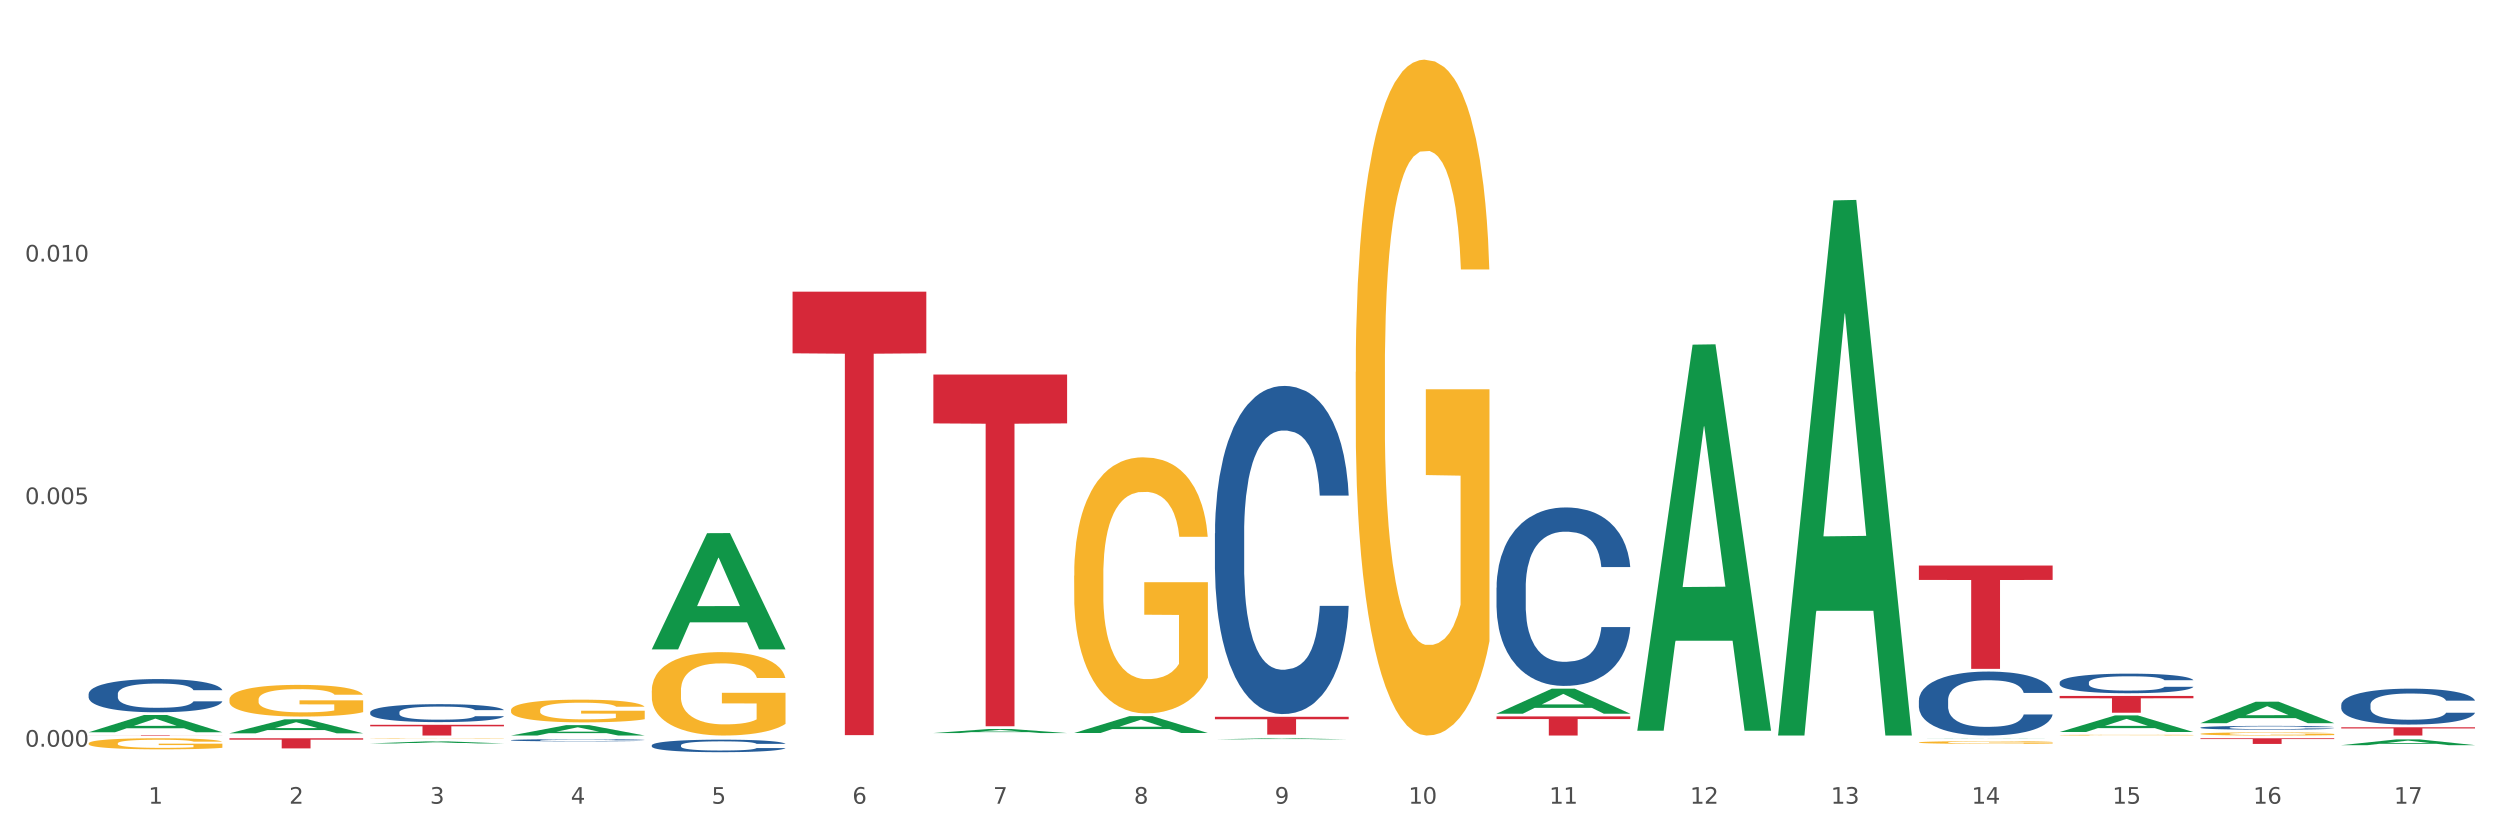
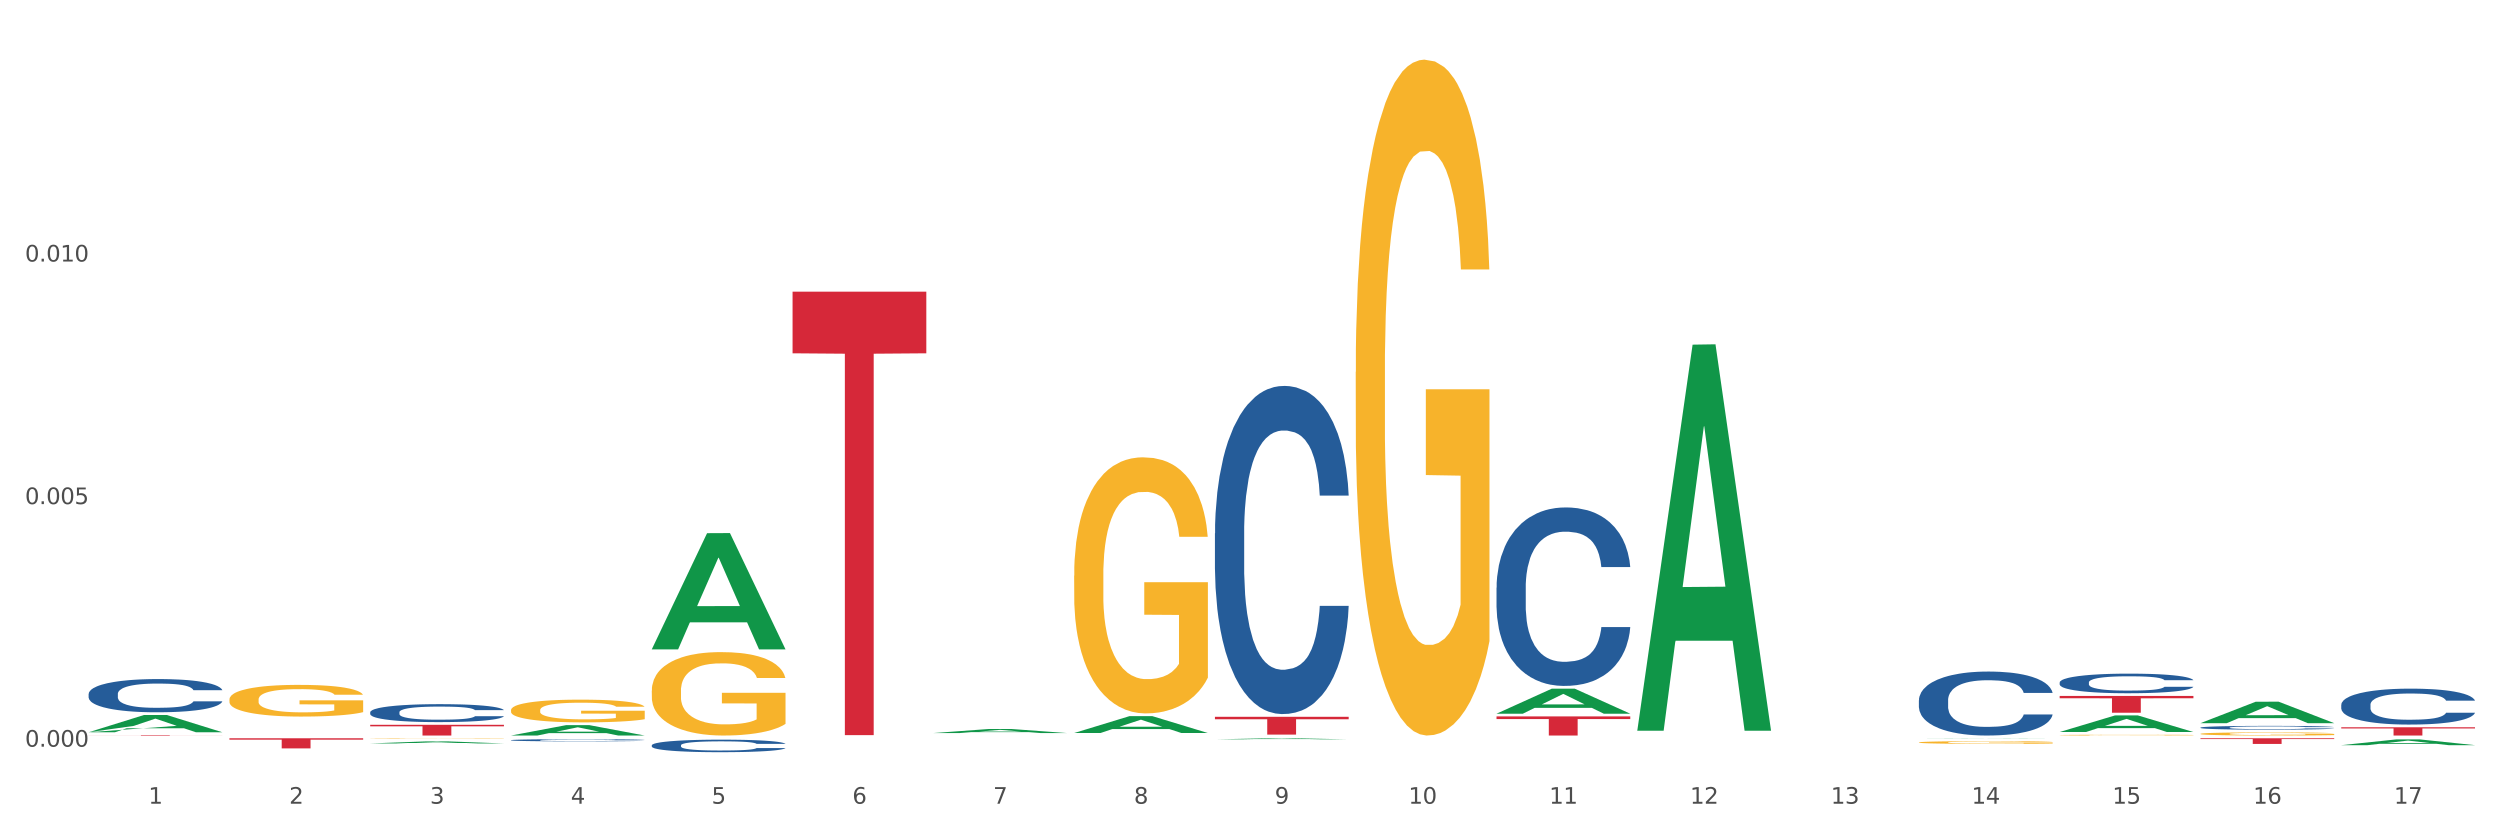
<svg xmlns="http://www.w3.org/2000/svg" xmlns:xlink="http://www.w3.org/1999/xlink" width="1080pt" height="360pt" viewBox="0 0 1080 360" version="1.1">
  <rect x="0" y="0" width="1080" height="360" fill="#333333" stroke="none" />
  <defs>
    <style type="text/css">*{stroke-linejoin: round; stroke-linecap: butt}</style>
  </defs>
  <g id="figure_1">
    <g id="patch_1">
      <path d="M 0 360  L 1080 360  L 1080 0  L 0 0  z " style="fill: #ffffff; stroke: #ffffff; stroke-linejoin: miter" />
    </g>
    <g id="axes_1">
      <g id="matplotlib.axis_1">
        <g id="xtick_1">
          <g id="text_1">
            <g style="fill: #4d4d4d" transform="translate(64.119 347.204) scale(0.096 -0.096)">
              <defs>
                <path id="DejaVuSans-31" d="M 794 531  L 1825 531  L 1825 4091  L 703 3866  L 703 4441  L 1819 4666  L 2450 4666  L 2450 531  L 3481 531  L 3481 0  L 794 0  L 794 531  z " transform="scale(0.016)" />
              </defs>
              <use xlink:href="#DejaVuSans-31" />
            </g>
          </g>
        </g>
        <g id="xtick_2">
          <g id="text_2">
            <g style="fill: #4d4d4d" transform="translate(124.94 347.204) scale(0.096 -0.096)">
              <defs>
                <path id="DejaVuSans-32" d="M 1228 531  L 3431 531  L 3431 0  L 469 0  L 469 531  Q 828 903 1448 1529  Q 2069 2156 2228 2338  Q 2531 2678 2651 2914  Q 2772 3150 2772 3378  Q 2772 3750 2511 3984  Q 2250 4219 1831 4219  Q 1534 4219 1204 4116  Q 875 4013 500 3803  L 500 4441  Q 881 4594 1212 4672  Q 1544 4750 1819 4750  Q 2544 4750 2975 4387  Q 3406 4025 3406 3419  Q 3406 3131 3298 2873  Q 3191 2616 2906 2266  Q 2828 2175 2409 1742  Q 1991 1309 1228 531  z " transform="scale(0.016)" />
              </defs>
              <use xlink:href="#DejaVuSans-32" />
            </g>
          </g>
        </g>
        <g id="xtick_3">
          <g id="text_3">
            <g style="fill: #4d4d4d" transform="translate(185.761 347.204) scale(0.096 -0.096)">
              <defs>
                <path id="DejaVuSans-33" d="M 2597 2516  Q 3050 2419 3304 2112  Q 3559 1806 3559 1356  Q 3559 666 3084 287  Q 2609 -91 1734 -91  Q 1441 -91 1130 -33  Q 819 25 488 141  L 488 750  Q 750 597 1062 519  Q 1375 441 1716 441  Q 2309 441 2620 675  Q 2931 909 2931 1356  Q 2931 1769 2642 2001  Q 2353 2234 1838 2234  L 1294 2234  L 1294 2753  L 1863 2753  Q 2328 2753 2575 2939  Q 2822 3125 2822 3475  Q 2822 3834 2567 4026  Q 2313 4219 1838 4219  Q 1578 4219 1281 4162  Q 984 4106 628 3988  L 628 4550  Q 988 4650 1302 4700  Q 1616 4750 1894 4750  Q 2613 4750 3031 4423  Q 3450 4097 3450 3541  Q 3450 3153 3228 2886  Q 3006 2619 2597 2516  z " transform="scale(0.016)" />
              </defs>
              <use xlink:href="#DejaVuSans-33" />
            </g>
          </g>
        </g>
        <g id="xtick_4">
          <g id="text_4">
            <g style="fill: #4d4d4d" transform="translate(246.582 347.204) scale(0.096 -0.096)">
              <defs>
                <path id="DejaVuSans-34" d="M 2419 4116  L 825 1625  L 2419 1625  L 2419 4116  z M 2253 4666  L 3047 4666  L 3047 1625  L 3713 1625  L 3713 1100  L 3047 1100  L 3047 0  L 2419 0  L 2419 1100  L 313 1100  L 313 1709  L 2253 4666  z " transform="scale(0.016)" />
              </defs>
              <use xlink:href="#DejaVuSans-34" />
            </g>
          </g>
        </g>
        <g id="xtick_5">
          <g id="text_5">
            <g style="fill: #4d4d4d" transform="translate(307.403 347.204) scale(0.096 -0.096)">
              <defs>
                <path id="DejaVuSans-35" d="M 691 4666  L 3169 4666  L 3169 4134  L 1269 4134  L 1269 2991  Q 1406 3038 1543 3061  Q 1681 3084 1819 3084  Q 2600 3084 3056 2656  Q 3513 2228 3513 1497  Q 3513 744 3044 326  Q 2575 -91 1722 -91  Q 1428 -91 1123 -41  Q 819 9 494 109  L 494 744  Q 775 591 1075 516  Q 1375 441 1709 441  Q 2250 441 2565 725  Q 2881 1009 2881 1497  Q 2881 1984 2565 2268  Q 2250 2553 1709 2553  Q 1456 2553 1204 2497  Q 953 2441 691 2322  L 691 4666  z " transform="scale(0.016)" />
              </defs>
              <use xlink:href="#DejaVuSans-35" />
            </g>
          </g>
        </g>
        <g id="xtick_6">
          <g id="text_6">
            <g style="fill: #4d4d4d" transform="translate(368.224 347.204) scale(0.096 -0.096)">
              <defs>
                <path id="DejaVuSans-36" d="M 2113 2584  Q 1688 2584 1439 2293  Q 1191 2003 1191 1497  Q 1191 994 1439 701  Q 1688 409 2113 409  Q 2538 409 2786 701  Q 3034 994 3034 1497  Q 3034 2003 2786 2293  Q 2538 2584 2113 2584  z M 3366 4563  L 3366 3988  Q 3128 4100 2886 4159  Q 2644 4219 2406 4219  Q 1781 4219 1451 3797  Q 1122 3375 1075 2522  Q 1259 2794 1537 2939  Q 1816 3084 2150 3084  Q 2853 3084 3261 2657  Q 3669 2231 3669 1497  Q 3669 778 3244 343  Q 2819 -91 2113 -91  Q 1303 -91 875 529  Q 447 1150 447 2328  Q 447 3434 972 4092  Q 1497 4750 2381 4750  Q 2619 4750 2861 4703  Q 3103 4656 3366 4563  z " transform="scale(0.016)" />
              </defs>
              <use xlink:href="#DejaVuSans-36" />
            </g>
          </g>
        </g>
        <g id="xtick_7">
          <g id="text_7">
            <g style="fill: #4d4d4d" transform="translate(429.045 347.204) scale(0.096 -0.096)">
              <defs>
                <path id="DejaVuSans-37" d="M 525 4666  L 3525 4666  L 3525 4397  L 1831 0  L 1172 0  L 2766 4134  L 525 4134  L 525 4666  z " transform="scale(0.016)" />
              </defs>
              <use xlink:href="#DejaVuSans-37" />
            </g>
          </g>
        </g>
        <g id="xtick_8">
          <g id="text_8">
            <g style="fill: #4d4d4d" transform="translate(489.866 347.204) scale(0.096 -0.096)">
              <defs>
                <path id="DejaVuSans-38" d="M 2034 2216  Q 1584 2216 1326 1975  Q 1069 1734 1069 1313  Q 1069 891 1326 650  Q 1584 409 2034 409  Q 2484 409 2743 651  Q 3003 894 3003 1313  Q 3003 1734 2745 1975  Q 2488 2216 2034 2216  z M 1403 2484  Q 997 2584 770 2862  Q 544 3141 544 3541  Q 544 4100 942 4425  Q 1341 4750 2034 4750  Q 2731 4750 3128 4425  Q 3525 4100 3525 3541  Q 3525 3141 3298 2862  Q 3072 2584 2669 2484  Q 3125 2378 3379 2068  Q 3634 1759 3634 1313  Q 3634 634 3220 271  Q 2806 -91 2034 -91  Q 1263 -91 848 271  Q 434 634 434 1313  Q 434 1759 690 2068  Q 947 2378 1403 2484  z M 1172 3481  Q 1172 3119 1398 2916  Q 1625 2713 2034 2713  Q 2441 2713 2670 2916  Q 2900 3119 2900 3481  Q 2900 3844 2670 4047  Q 2441 4250 2034 4250  Q 1625 4250 1398 4047  Q 1172 3844 1172 3481  z " transform="scale(0.016)" />
              </defs>
              <use xlink:href="#DejaVuSans-38" />
            </g>
          </g>
        </g>
        <g id="xtick_9">
          <g id="text_9">
            <g style="fill: #4d4d4d" transform="translate(550.688 347.204) scale(0.096 -0.096)">
              <defs>
                <path id="DejaVuSans-39" d="M 703 97  L 703 672  Q 941 559 1184 500  Q 1428 441 1663 441  Q 2288 441 2617 861  Q 2947 1281 2994 2138  Q 2813 1869 2534 1725  Q 2256 1581 1919 1581  Q 1219 1581 811 2004  Q 403 2428 403 3163  Q 403 3881 828 4315  Q 1253 4750 1959 4750  Q 2769 4750 3195 4129  Q 3622 3509 3622 2328  Q 3622 1225 3098 567  Q 2575 -91 1691 -91  Q 1453 -91 1209 -44  Q 966 3 703 97  z M 1959 2075  Q 2384 2075 2632 2365  Q 2881 2656 2881 3163  Q 2881 3666 2632 3958  Q 2384 4250 1959 4250  Q 1534 4250 1286 3958  Q 1038 3666 1038 3163  Q 1038 2656 1286 2365  Q 1534 2075 1959 2075  z " transform="scale(0.016)" />
              </defs>
              <use xlink:href="#DejaVuSans-39" />
            </g>
          </g>
        </g>
        <g id="xtick_10">
          <g id="text_10">
            <g style="fill: #4d4d4d" transform="translate(608.455 347.204) scale(0.096 -0.096)">
              <defs>
                <path id="DejaVuSans-30" d="M 2034 4250  Q 1547 4250 1301 3770  Q 1056 3291 1056 2328  Q 1056 1369 1301 889  Q 1547 409 2034 409  Q 2525 409 2770 889  Q 3016 1369 3016 2328  Q 3016 3291 2770 3770  Q 2525 4250 2034 4250  z M 2034 4750  Q 2819 4750 3233 4129  Q 3647 3509 3647 2328  Q 3647 1150 3233 529  Q 2819 -91 2034 -91  Q 1250 -91 836 529  Q 422 1150 422 2328  Q 422 3509 836 4129  Q 1250 4750 2034 4750  z " transform="scale(0.016)" />
              </defs>
              <use xlink:href="#DejaVuSans-31" />
              <use xlink:href="#DejaVuSans-30" transform="translate(63.623 0)" />
            </g>
          </g>
        </g>
        <g id="xtick_11">
          <g id="text_11">
            <g style="fill: #4d4d4d" transform="translate(669.276 347.204) scale(0.096 -0.096)">
              <use xlink:href="#DejaVuSans-31" />
              <use xlink:href="#DejaVuSans-31" transform="translate(63.623 0)" />
            </g>
          </g>
        </g>
        <g id="xtick_12">
          <g id="text_12">
            <g style="fill: #4d4d4d" transform="translate(730.097 347.204) scale(0.096 -0.096)">
              <use xlink:href="#DejaVuSans-31" />
              <use xlink:href="#DejaVuSans-32" transform="translate(63.623 0)" />
            </g>
          </g>
        </g>
        <g id="xtick_13">
          <g id="text_13">
            <g style="fill: #4d4d4d" transform="translate(790.918 347.204) scale(0.096 -0.096)">
              <use xlink:href="#DejaVuSans-31" />
              <use xlink:href="#DejaVuSans-33" transform="translate(63.623 0)" />
            </g>
          </g>
        </g>
        <g id="xtick_14">
          <g id="text_14">
            <g style="fill: #4d4d4d" transform="translate(851.739 347.204) scale(0.096 -0.096)">
              <use xlink:href="#DejaVuSans-31" />
              <use xlink:href="#DejaVuSans-34" transform="translate(63.623 0)" />
            </g>
          </g>
        </g>
        <g id="xtick_15">
          <g id="text_15">
            <g style="fill: #4d4d4d" transform="translate(912.56 347.204) scale(0.096 -0.096)">
              <use xlink:href="#DejaVuSans-31" />
              <use xlink:href="#DejaVuSans-35" transform="translate(63.623 0)" />
            </g>
          </g>
        </g>
        <g id="xtick_16">
          <g id="text_16">
            <g style="fill: #4d4d4d" transform="translate(973.381 347.204) scale(0.096 -0.096)">
              <use xlink:href="#DejaVuSans-31" />
              <use xlink:href="#DejaVuSans-36" transform="translate(63.623 0)" />
            </g>
          </g>
        </g>
        <g id="xtick_17">
          <g id="text_17">
            <g style="fill: #4d4d4d" transform="translate(1034.202 347.204) scale(0.096 -0.096)">
              <use xlink:href="#DejaVuSans-31" />
              <use xlink:href="#DejaVuSans-37" transform="translate(63.623 0)" />
            </g>
          </g>
        </g>
        <g id="xtick_18" />
        <g id="xtick_19" />
        <g id="xtick_20" />
        <g id="xtick_21" />
        <g id="xtick_22" />
        <g id="xtick_23" />
        <g id="xtick_24" />
        <g id="xtick_25" />
        <g id="xtick_26" />
        <g id="xtick_27" />
        <g id="xtick_28" />
        <g id="xtick_29" />
        <g id="xtick_30" />
        <g id="xtick_31" />
        <g id="xtick_32" />
        <g id="xtick_33" />
      </g>
      <g id="matplotlib.axis_2">
        <g id="ytick_1">
          <g id="text_18">
            <g style="fill: #4d4d4d" transform="translate(10.8 322.571) scale(0.096 -0.096)">
              <defs>
                <path id="DejaVuSans-2e" d="M 684 794  L 1344 794  L 1344 0  L 684 0  L 684 794  z " transform="scale(0.016)" />
              </defs>
              <use xlink:href="#DejaVuSans-30" />
              <use xlink:href="#DejaVuSans-2e" transform="translate(63.623 0)" />
              <use xlink:href="#DejaVuSans-30" transform="translate(95.41 0)" />
              <use xlink:href="#DejaVuSans-30" transform="translate(159.033 0)" />
              <use xlink:href="#DejaVuSans-30" transform="translate(222.656 0)" />
            </g>
          </g>
        </g>
        <g id="ytick_2">
          <g id="text_19">
            <g style="fill: #4d4d4d" transform="translate(10.8 217.779) scale(0.096 -0.096)">
              <use xlink:href="#DejaVuSans-30" />
              <use xlink:href="#DejaVuSans-2e" transform="translate(63.623 0)" />
              <use xlink:href="#DejaVuSans-30" transform="translate(95.41 0)" />
              <use xlink:href="#DejaVuSans-30" transform="translate(159.033 0)" />
              <use xlink:href="#DejaVuSans-35" transform="translate(222.656 0)" />
            </g>
          </g>
        </g>
        <g id="ytick_3">
          <g id="text_20">
            <g style="fill: #4d4d4d" transform="translate(10.8 112.987) scale(0.096 -0.096)">
              <use xlink:href="#DejaVuSans-30" />
              <use xlink:href="#DejaVuSans-2e" transform="translate(63.623 0)" />
              <use xlink:href="#DejaVuSans-30" transform="translate(95.41 0)" />
              <use xlink:href="#DejaVuSans-31" transform="translate(159.033 0)" />
              <use xlink:href="#DejaVuSans-30" transform="translate(222.656 0)" />
            </g>
          </g>
        </g>
        <g id="ytick_4" />
        <g id="ytick_5" />
        <g id="ytick_6" />
      </g>
      <g id="PolyCollection_1">
-         <path d="M 38.283 316.323  L 38.343 316.316  L 62.169 308.889  L 72.058 308.882  L 96.063 316.337  L 84.626 316.337  L 79.444 314.601  L 54.843 314.601  L 54.664 314.629  L 49.66 316.337  L 38.283 316.337  L 38.283 316.323  L 57.94 313.565  L 76.346 313.558  L 67.233 310.471  L 67.113 310.457  L 66.994 310.478  L 57.881 313.558  L 57.94 313.565  L 38.283 316.323  z " clip-path="url(#p6761adab2f)" style="fill: #109648" />
+         <path d="M 38.283 316.323  L 38.343 316.316  L 62.169 308.889  L 72.058 308.882  L 96.063 316.337  L 84.626 316.337  L 79.444 314.601  L 54.843 314.601  L 54.664 314.629  L 49.66 316.337  L 38.283 316.337  L 38.283 316.323  L 76.346 313.558  L 67.233 310.471  L 67.113 310.457  L 66.994 310.478  L 57.881 313.558  L 57.94 313.565  L 38.283 316.323  z " clip-path="url(#p6761adab2f)" style="fill: #109648" />
        <path d="M 281.567 298.366  L 281.635 298.333  L 281.635 297.148  L 281.772 296.128  L 282.454 293.659  L 283.477 291.619  L 284.228 290.533  L 284.978 289.644  L 285.865 288.756  L 286.956 287.834  L 288.935 286.485  L 290.163 285.794  L 291.663 285.069  L 294.392 284.016  L 296.37 283.424  L 298.417 282.93  L 301.76 282.338  L 303.943 282.075  L 306.262 281.877  L 309.059 281.745  L 311.174 281.712  L 315.812 281.811  L 319.769 282.107  L 321.679 282.338  L 324.135 282.733  L 325.431 282.996  L 327.546 283.523  L 329.729 284.214  L 331.229 284.806  L 333.481 285.925  L 335.186 287.044  L 336.755 288.426  L 337.574 289.381  L 338.188 290.27  L 338.733 291.29  L 339.279 292.902  L 327 292.902  L 326.522 291.751  L 325.772 290.664  L 324.681 289.611  L 323.726 288.953  L 322.088 288.13  L 320.588 287.604  L 319.019 287.209  L 317.108 286.88  L 315.608 286.715  L 313.493 286.583  L 309.332 286.616  L 306.535 286.88  L 304.625 287.209  L 303.397 287.505  L 302.305 287.834  L 301.077 288.295  L 299.645 288.986  L 298.622 289.611  L 297.598 290.401  L 296.78 291.191  L 296.029 292.113  L 295.415 293.1  L 294.938 294.12  L 294.529 295.371  L 294.187 297.444  L 294.187 301.953  L 294.324 302.973  L 294.665 304.323  L 295.074 305.343  L 295.756 306.561  L 296.37 307.384  L 297.53 308.568  L 298.826 309.556  L 299.849 310.181  L 300.873 310.708  L 302.646 311.432  L 304.625 312.024  L 306.33 312.386  L 308.649 312.715  L 310.218 312.847  L 311.583 312.913  L 314.925 312.913  L 317.313 312.814  L 319.974 312.584  L 322.02 312.287  L 323.726 311.925  L 325.636 311.333  L 326.863 310.774  L 326.863 303.895  L 311.856 303.862  L 311.856 299.287  L 339.347 299.287  L 339.347 312.715  L 338.188 313.406  L 336.891 314.032  L 335.527 314.591  L 333.481 315.282  L 331.025 315.941  L 328.842 316.401  L 326.522 316.796  L 323.794 317.158  L 320.246 317.488  L 318.063 317.619  L 315.335 317.718  L 312.129 317.751  L 309.332 317.685  L 306.603 317.52  L 303.738 317.224  L 300.941 316.796  L 298.826 316.369  L 296.711 315.842  L 294.46 315.151  L 292.687 314.493  L 291.322 313.9  L 289.822 313.143  L 288.184 312.156  L 286.956 311.267  L 285.865 310.346  L 284.705 309.161  L 283.887 308.141  L 283.068 306.857  L 282.591 305.903  L 282.045 304.422  L 281.635 302.348  L 281.567 298.366  z " clip-path="url(#p6761adab2f)" style="fill: #f7b32b" />
        <path d="M 464.03 248.683  L 464.099 248.582  L 464.099 244.945  L 464.235 241.813  L 464.917 234.234  L 465.941 227.97  L 466.691 224.635  L 467.441 221.907  L 468.328 219.179  L 469.42 216.35  L 471.398 212.207  L 472.626 210.085  L 474.127 207.863  L 476.855 204.629  L 478.834 202.81  L 480.88 201.295  L 484.223 199.476  L 486.406 198.668  L 488.725 198.061  L 491.522 197.657  L 493.637 197.556  L 498.275 197.859  L 502.232 198.769  L 504.142 199.476  L 506.598 200.689  L 507.894 201.497  L 510.009 203.114  L 512.192 205.235  L 513.693 207.054  L 515.944 210.49  L 517.649 213.925  L 519.218 218.169  L 520.037 221.099  L 520.651 223.827  L 521.196 226.959  L 521.742 231.91  L 509.463 231.91  L 508.986 228.374  L 508.235 225.04  L 507.144 221.806  L 506.189 219.785  L 504.551 217.259  L 503.051 215.643  L 501.482 214.43  L 499.572 213.42  L 498.071 212.915  L 495.956 212.51  L 491.795 212.611  L 488.998 213.42  L 487.088 214.43  L 485.86 215.34  L 484.768 216.35  L 483.541 217.765  L 482.108 219.886  L 481.085 221.806  L 480.061 224.231  L 479.243 226.656  L 478.492 229.485  L 477.879 232.517  L 477.401 235.649  L 476.992 239.489  L 476.651 245.854  L 476.651 259.697  L 476.787 262.829  L 477.128 266.972  L 477.537 270.104  L 478.22 273.843  L 478.834 276.369  L 479.993 280.006  L 481.289 283.038  L 482.313 284.957  L 483.336 286.574  L 485.11 288.797  L 487.088 290.616  L 488.793 291.727  L 491.113 292.738  L 492.682 293.142  L 494.046 293.344  L 497.389 293.344  L 499.776 293.041  L 502.437 292.333  L 504.483 291.424  L 506.189 290.313  L 508.099 288.494  L 509.327 286.776  L 509.327 265.658  L 494.319 265.557  L 494.319 251.513  L 521.81 251.513  L 521.81 292.738  L 520.651 294.86  L 519.355 296.779  L 517.99 298.497  L 515.944 300.619  L 513.488 302.64  L 511.305 304.054  L 508.986 305.267  L 506.257 306.378  L 502.71 307.389  L 500.527 307.793  L 497.798 308.096  L 494.592 308.197  L 491.795 307.995  L 489.066 307.49  L 486.201 306.58  L 483.404 305.267  L 481.289 303.953  L 479.175 302.337  L 476.923 300.215  L 475.15 298.194  L 473.786 296.375  L 472.285 294.051  L 470.648 291.02  L 469.42 288.292  L 468.328 285.463  L 467.168 281.825  L 466.35 278.693  L 465.531 274.752  L 465.054 271.822  L 464.508 267.275  L 464.099 260.909  L 464.03 248.683  z " clip-path="url(#p6761adab2f)" style="fill: #f7b32b" />
        <path d="M 585.673 160.689  L 585.741 160.422  L 585.741 150.822  L 585.877 142.556  L 586.559 122.557  L 587.583 106.024  L 588.333 97.224  L 589.083 90.024  L 589.97 82.824  L 591.062 75.358  L 593.04 64.425  L 594.268 58.825  L 595.769 52.959  L 598.497 44.426  L 600.476 39.626  L 602.522 35.626  L 605.865 30.826  L 608.048 28.693  L 610.367 27.093  L 613.164 26.026  L 615.279 25.759  L 619.918 26.559  L 623.874 28.959  L 625.784 30.826  L 628.24 34.026  L 629.536 36.159  L 631.651 40.426  L 633.834 46.026  L 635.335 50.825  L 637.586 59.892  L 639.291 68.958  L 640.86 80.158  L 641.679 87.891  L 642.293 95.091  L 642.839 103.357  L 643.384 116.423  L 631.105 116.423  L 630.628 107.09  L 629.877 98.291  L 628.786 89.758  L 627.831 84.424  L 626.194 77.758  L 624.693 73.491  L 623.124 70.292  L 621.214 67.625  L 619.713 66.292  L 617.598 65.225  L 613.437 65.492  L 610.64 67.625  L 608.73 70.292  L 607.502 72.691  L 606.411 75.358  L 605.183 79.091  L 603.75 84.691  L 602.727 89.758  L 601.704 96.157  L 600.885 102.557  L 600.135 110.024  L 599.521 118.023  L 599.043 126.29  L 598.634 136.423  L 598.293 153.222  L 598.293 189.755  L 598.429 198.021  L 598.77 208.954  L 599.18 217.22  L 599.862 227.087  L 600.476 233.753  L 601.635 243.353  L 602.932 251.353  L 603.955 256.419  L 604.978 260.686  L 606.752 266.552  L 608.73 271.352  L 610.435 274.285  L 612.755 276.952  L 614.324 278.019  L 615.688 278.552  L 619.031 278.552  L 621.418 277.752  L 624.079 275.885  L 626.125 273.485  L 627.831 270.552  L 629.741 265.752  L 630.969 261.219  L 630.969 205.487  L 615.961 205.221  L 615.961 168.155  L 643.453 168.155  L 643.453 276.952  L 642.293 282.552  L 640.997 287.618  L 639.632 292.152  L 637.586 297.751  L 635.13 303.085  L 632.947 306.818  L 630.628 310.018  L 627.899 312.951  L 624.352 315.618  L 622.169 316.684  L 619.44 317.484  L 616.234 317.751  L 613.437 317.218  L 610.708 315.884  L 607.843 313.484  L 605.046 310.018  L 602.932 306.551  L 600.817 302.285  L 598.566 296.685  L 596.792 291.352  L 595.428 286.552  L 593.927 280.419  L 592.29 272.419  L 591.062 265.219  L 589.97 257.753  L 588.811 248.153  L 587.992 239.886  L 587.173 229.487  L 586.696 221.754  L 586.15 209.754  L 585.741 192.955  L 585.673 160.689  z " clip-path="url(#p6761adab2f)" style="fill: #f7b32b" />
        <path d="M 828.957 320.729  L 829.025 320.727  L 829.025 320.689  L 829.161 320.656  L 829.844 320.576  L 830.867 320.51  L 831.617 320.475  L 832.368 320.446  L 833.254 320.418  L 834.346 320.388  L 836.324 320.344  L 837.552 320.322  L 839.053 320.298  L 841.782 320.264  L 843.76 320.245  L 845.806 320.229  L 849.149 320.21  L 851.332 320.201  L 853.651 320.195  L 856.448 320.191  L 858.563 320.19  L 863.202 320.193  L 867.158 320.202  L 869.069 320.21  L 871.524 320.223  L 872.82 320.231  L 874.935 320.248  L 877.118 320.271  L 878.619 320.29  L 880.87 320.326  L 882.576 320.362  L 884.145 320.407  L 884.963 320.438  L 885.577 320.467  L 886.123 320.5  L 886.669 320.552  L 874.389 320.552  L 873.912 320.514  L 873.162 320.479  L 872.07 320.445  L 871.115 320.424  L 869.478 320.397  L 867.977 320.38  L 866.408 320.367  L 864.498 320.357  L 862.997 320.351  L 860.882 320.347  L 856.721 320.348  L 853.924 320.357  L 852.014 320.367  L 850.786 320.377  L 849.695 320.388  L 848.467 320.403  L 847.034 320.425  L 846.011 320.445  L 844.988 320.471  L 844.169 320.496  L 843.419 320.526  L 842.805 320.558  L 842.327 320.591  L 841.918 320.632  L 841.577 320.699  L 841.577 320.845  L 841.713 320.878  L 842.055 320.921  L 842.464 320.954  L 843.146 320.994  L 843.76 321.02  L 844.92 321.059  L 846.216 321.091  L 847.239 321.111  L 848.262 321.128  L 850.036 321.151  L 852.014 321.171  L 853.72 321.182  L 856.039 321.193  L 857.608 321.197  L 858.972 321.199  L 862.315 321.199  L 864.703 321.196  L 867.363 321.189  L 869.41 321.179  L 871.115 321.167  L 873.025 321.148  L 874.253 321.13  L 874.253 320.907  L 859.245 320.906  L 859.245 320.758  L 886.737 320.758  L 886.737 321.193  L 885.577 321.215  L 884.281 321.236  L 882.917 321.254  L 880.87 321.276  L 878.414 321.297  L 876.231 321.312  L 873.912 321.325  L 871.183 321.337  L 867.636 321.347  L 865.453 321.352  L 862.724 321.355  L 859.518 321.356  L 856.721 321.354  L 853.993 321.348  L 851.127 321.339  L 848.331 321.325  L 846.216 321.311  L 844.101 321.294  L 841.85 321.272  L 840.076 321.25  L 838.712 321.231  L 837.211 321.207  L 835.574 321.175  L 834.346 321.146  L 833.254 321.116  L 832.095 321.078  L 831.276 321.045  L 830.458 321.003  L 829.98 320.972  L 829.434 320.925  L 829.025 320.857  L 828.957 320.729  z " clip-path="url(#p6761adab2f)" style="fill: #f7b32b" />
        <path d="M 889.778 317.567  L 889.846 317.566  L 889.846 317.555  L 889.983 317.545  L 890.665 317.522  L 891.688 317.502  L 892.438 317.492  L 893.189 317.484  L 894.076 317.475  L 895.167 317.466  L 897.145 317.454  L 898.373 317.447  L 899.874 317.44  L 902.603 317.43  L 904.581 317.425  L 906.628 317.42  L 909.97 317.414  L 912.153 317.412  L 914.473 317.41  L 917.269 317.409  L 919.384 317.408  L 924.023 317.409  L 927.98 317.412  L 929.89 317.414  L 932.345 317.418  L 933.642 317.42  L 935.756 317.425  L 937.939 317.432  L 939.44 317.438  L 941.691 317.448  L 943.397 317.459  L 944.966 317.472  L 945.784 317.481  L 946.398 317.49  L 946.944 317.499  L 947.49 317.515  L 935.211 317.515  L 934.733 317.504  L 933.983 317.493  L 932.891 317.483  L 931.936 317.477  L 930.299 317.469  L 928.798 317.464  L 927.229 317.46  L 925.319 317.457  L 923.818 317.456  L 921.704 317.455  L 917.542 317.455  L 914.745 317.457  L 912.835 317.46  L 911.607 317.463  L 910.516 317.466  L 909.288 317.471  L 907.855 317.477  L 906.832 317.483  L 905.809 317.491  L 904.99 317.498  L 904.24 317.507  L 903.626 317.516  L 903.148 317.526  L 902.739 317.538  L 902.398 317.558  L 902.398 317.601  L 902.534 317.61  L 902.876 317.623  L 903.285 317.633  L 903.967 317.644  L 904.581 317.652  L 905.741 317.664  L 907.037 317.673  L 908.06 317.679  L 909.083 317.684  L 910.857 317.691  L 912.835 317.696  L 914.541 317.7  L 916.86 317.703  L 918.429 317.704  L 919.793 317.705  L 923.136 317.705  L 925.524 317.704  L 928.184 317.702  L 930.231 317.699  L 931.936 317.695  L 933.846 317.69  L 935.074 317.684  L 935.074 317.619  L 920.066 317.619  L 920.066 317.575  L 947.558 317.575  L 947.558 317.703  L 946.398 317.71  L 945.102 317.715  L 943.738 317.721  L 941.691 317.727  L 939.235 317.734  L 937.052 317.738  L 934.733 317.742  L 932.004 317.745  L 928.457 317.748  L 926.274 317.75  L 923.545 317.751  L 920.339 317.751  L 917.542 317.75  L 914.814 317.749  L 911.948 317.746  L 909.152 317.742  L 907.037 317.738  L 904.922 317.733  L 902.671 317.726  L 900.897 317.72  L 899.533 317.714  L 898.032 317.707  L 896.395 317.698  L 895.167 317.689  L 894.076 317.68  L 892.916 317.669  L 892.097 317.659  L 891.279 317.647  L 890.801 317.638  L 890.255 317.624  L 889.846 317.604  L 889.778 317.567  z " clip-path="url(#p6761adab2f)" style="fill: #f7b32b" />
        <path d="M 950.599 317.017  L 950.667 317.016  L 950.667 316.971  L 950.804 316.932  L 951.486 316.839  L 952.509 316.762  L 953.259 316.721  L 954.01 316.687  L 954.897 316.653  L 955.988 316.619  L 957.966 316.567  L 959.194 316.541  L 960.695 316.514  L 963.424 316.474  L 965.402 316.452  L 967.449 316.433  L 970.791 316.411  L 972.974 316.401  L 975.294 316.393  L 978.09 316.388  L 980.205 316.387  L 984.844 316.391  L 988.801 316.402  L 990.711 316.411  L 993.166 316.425  L 994.463 316.435  L 996.577 316.455  L 998.76 316.482  L 1000.261 316.504  L 1002.512 316.546  L 1004.218 316.589  L 1005.787 316.641  L 1006.605 316.677  L 1007.219 316.711  L 1007.765 316.749  L 1008.311 316.81  L 996.032 316.81  L 995.554 316.767  L 994.804 316.726  L 993.712 316.686  L 992.757 316.661  L 991.12 316.63  L 989.619 316.61  L 988.05 316.595  L 986.14 316.582  L 984.639 316.576  L 982.525 316.571  L 978.363 316.572  L 975.566 316.582  L 973.656 316.595  L 972.428 316.606  L 971.337 316.619  L 970.109 316.636  L 968.677 316.662  L 967.653 316.686  L 966.63 316.716  L 965.811 316.746  L 965.061 316.78  L 964.447 316.818  L 963.97 316.856  L 963.56 316.904  L 963.219 316.982  L 963.219 317.153  L 963.356 317.192  L 963.697 317.243  L 964.106 317.281  L 964.788 317.327  L 965.402 317.358  L 966.562 317.403  L 967.858 317.441  L 968.881 317.464  L 969.904 317.484  L 971.678 317.512  L 973.656 317.534  L 975.362 317.548  L 977.681 317.56  L 979.25 317.565  L 980.615 317.568  L 983.957 317.568  L 986.345 317.564  L 989.005 317.555  L 991.052 317.544  L 992.757 317.53  L 994.667 317.508  L 995.895 317.487  L 995.895 317.226  L 980.887 317.225  L 980.887 317.052  L 1008.379 317.052  L 1008.379 317.56  L 1007.219 317.586  L 1005.923 317.61  L 1004.559 317.631  L 1002.512 317.657  L 1000.056 317.682  L 997.873 317.7  L 995.554 317.715  L 992.825 317.728  L 989.278 317.741  L 987.095 317.746  L 984.366 317.75  L 981.16 317.751  L 978.363 317.748  L 975.635 317.742  L 972.77 317.731  L 969.973 317.715  L 967.858 317.699  L 965.743 317.679  L 963.492 317.652  L 961.718 317.628  L 960.354 317.605  L 958.853 317.576  L 957.216 317.539  L 955.988 317.505  L 954.897 317.471  L 953.737 317.426  L 952.918 317.387  L 952.1 317.339  L 951.622 317.302  L 951.076 317.246  L 950.667 317.168  L 950.599 317.017  z " clip-path="url(#p6761adab2f)" style="fill: #f7b32b" />
        <path d="M 950.599 318.923  L 1008.379 318.923  L 1008.379 319.265  L 985.65 319.267  L 985.65 321.38  L 973.191 321.38  L 973.191 319.267  L 950.599 319.265  L 950.599 318.926  L 950.599 318.923  z " clip-path="url(#p6761adab2f)" style="fill: #d62839" />
-         <path d="M 38.283 321.139  L 38.351 321.135  L 38.351 320.977  L 38.488 320.841  L 39.17 320.513  L 40.193 320.241  L 40.943 320.097  L 41.694 319.979  L 42.581 319.86  L 43.672 319.738  L 45.65 319.558  L 46.878 319.466  L 48.379 319.37  L 51.108 319.23  L 53.086 319.151  L 55.133 319.085  L 58.475 319.007  L 60.658 318.972  L 62.978 318.945  L 65.775 318.928  L 67.889 318.923  L 72.528 318.937  L 76.485 318.976  L 78.395 319.007  L 80.851 319.059  L 82.147 319.094  L 84.261 319.164  L 86.444 319.256  L 87.945 319.335  L 90.196 319.484  L 91.902 319.633  L 93.471 319.817  L 94.289 319.944  L 94.903 320.062  L 95.449 320.198  L 95.995 320.412  L 83.716 320.412  L 83.238 320.259  L 82.488 320.114  L 81.396 319.974  L 80.441 319.887  L 78.804 319.777  L 77.303 319.707  L 75.734 319.655  L 73.824 319.611  L 72.323 319.589  L 70.209 319.571  L 66.047 319.576  L 63.251 319.611  L 61.34 319.655  L 60.113 319.694  L 59.021 319.738  L 57.793 319.799  L 56.361 319.891  L 55.337 319.974  L 54.314 320.079  L 53.495 320.184  L 52.745 320.307  L 52.131 320.438  L 51.654 320.574  L 51.244 320.74  L 50.903 321.016  L 50.903 321.616  L 51.04 321.752  L 51.381 321.931  L 51.79 322.067  L 52.472 322.229  L 53.086 322.339  L 54.246 322.496  L 55.542 322.628  L 56.565 322.711  L 57.588 322.781  L 59.362 322.877  L 61.34 322.956  L 63.046 323.004  L 65.365 323.048  L 66.934 323.065  L 68.299 323.074  L 71.641 323.074  L 74.029 323.061  L 76.689 323.03  L 78.736 322.991  L 80.441 322.943  L 82.351 322.864  L 83.579 322.79  L 83.579 321.874  L 68.571 321.87  L 68.571 321.262  L 96.063 321.262  L 96.063 323.048  L 94.903 323.14  L 93.607 323.223  L 92.243 323.297  L 90.196 323.389  L 87.741 323.477  L 85.558 323.538  L 83.238 323.591  L 80.509 323.639  L 76.962 323.683  L 74.779 323.7  L 72.051 323.713  L 68.844 323.718  L 66.047 323.709  L 63.319 323.687  L 60.454 323.648  L 57.657 323.591  L 55.542 323.534  L 53.427 323.464  L 51.176 323.372  L 49.402 323.284  L 48.038 323.206  L 46.537 323.105  L 44.9 322.973  L 43.672 322.855  L 42.581 322.733  L 41.421 322.575  L 40.602 322.439  L 39.784 322.269  L 39.306 322.142  L 38.761 321.945  L 38.351 321.669  L 38.283 321.139  z " clip-path="url(#p6761adab2f)" style="fill: #f7b32b" />
        <path d="M 1011.42 304.468  L 1011.488 304.454  L 1011.488 304.057  L 1011.693 303.518  L 1012.444 302.526  L 1013.401 301.774  L 1015.04 300.895  L 1015.928 300.527  L 1017.089 300.116  L 1019.479 299.449  L 1022.211 298.882  L 1024.123 298.57  L 1025.558 298.372  L 1028.768 298.017  L 1030.612 297.861  L 1032.524 297.734  L 1034.163 297.648  L 1036.895 297.549  L 1039.081 297.507  L 1041.608 297.493  L 1043.725 297.507  L 1046.525 297.563  L 1050.623 297.734  L 1052.194 297.833  L 1054.311 298.003  L 1056.497 298.23  L 1058.272 298.457  L 1060.321 298.783  L 1062.439 299.208  L 1064.487 299.747  L 1065.922 300.243  L 1067.083 300.768  L 1068.107 301.406  L 1068.859 302.101  L 1069.2 302.682  L 1056.701 302.682  L 1056.36 302.157  L 1055.677 301.59  L 1054.994 301.207  L 1054.243 300.895  L 1053.082 300.541  L 1052.057 300.314  L 1050.35 300.045  L 1048.779 299.875  L 1047.481 299.775  L 1045.91 299.69  L 1042.564 299.605  L 1040.173 299.605  L 1038.671 299.633  L 1036.827 299.704  L 1035.256 299.804  L 1033.412 299.974  L 1031.978 300.158  L 1030.543 300.399  L 1029.724 300.569  L 1028.494 300.881  L 1027.675 301.136  L 1026.582 301.576  L 1025.967 301.888  L 1024.875 302.696  L 1024.397 303.292  L 1024.192 303.703  L 1024.055 304.156  L 1024.055 306.368  L 1024.465 307.361  L 1024.806 307.786  L 1025.353 308.268  L 1026.377 308.892  L 1027.88 309.502  L 1029.451 309.941  L 1030.748 310.211  L 1031.978 310.409  L 1033.207 310.565  L 1034.71 310.707  L 1035.939 310.792  L 1037.783 310.877  L 1039.969 310.92  L 1041.676 310.92  L 1045.159 310.849  L 1046.73 310.778  L 1048.233 310.679  L 1049.872 310.523  L 1051.169 310.353  L 1051.921 310.225  L 1053.15 309.956  L 1054.106 309.672  L 1054.926 309.346  L 1055.472 309.062  L 1056.087 308.637  L 1056.565 308.155  L 1056.701 307.9  L 1069.2 307.9  L 1068.927 308.41  L 1068.449 308.906  L 1067.493 309.573  L 1066.741 309.956  L 1065.58 310.423  L 1064.351 310.82  L 1062.643 311.26  L 1061.073 311.586  L 1059.433 311.87  L 1057.658 312.125  L 1054.448 312.479  L 1053.287 312.579  L 1050.828 312.749  L 1048.916 312.848  L 1046.115 312.947  L 1043.247 313.004  L 1040.242 313.018  L 1037.578 312.99  L 1034.641 312.905  L 1032.797 312.82  L 1030.748 312.692  L 1028.358 312.493  L 1026.104 312.252  L 1023.987 311.969  L 1022.006 311.643  L 1020.162 311.274  L 1017.772 310.664  L 1015.996 310.069  L 1014.698 309.516  L 1013.81 309.048  L 1012.923 308.453  L 1012.444 308.041  L 1011.693 307.049  L 1011.42 306.127  L 1011.42 304.468  z " clip-path="url(#p6761adab2f)" style="fill: #255c99" />
        <path d="M 950.599 314.314  L 950.667 314.313  L 950.667 314.271  L 950.872 314.214  L 951.623 314.11  L 952.58 314.031  L 954.219 313.938  L 955.107 313.9  L 956.268 313.856  L 958.658 313.786  L 961.39 313.726  L 963.302 313.694  L 964.737 313.673  L 967.947 313.635  L 969.791 313.619  L 971.703 313.606  L 973.342 313.597  L 976.074 313.586  L 978.26 313.582  L 980.787 313.58  L 982.904 313.582  L 985.704 313.588  L 989.802 313.606  L 991.373 313.616  L 993.49 313.634  L 995.676 313.658  L 997.451 313.682  L 999.5 313.716  L 1001.617 313.761  L 1003.666 313.817  L 1005.101 313.87  L 1006.262 313.925  L 1007.286 313.992  L 1008.037 314.065  L 1008.379 314.126  L 995.88 314.126  L 995.539 314.071  L 994.856 314.011  L 994.173 313.971  L 993.422 313.938  L 992.261 313.901  L 991.236 313.877  L 989.529 313.849  L 987.958 313.831  L 986.66 313.82  L 985.089 313.811  L 981.743 313.803  L 979.352 313.803  L 977.85 313.806  L 976.006 313.813  L 974.435 313.823  L 972.591 313.841  L 971.157 313.861  L 969.722 313.886  L 968.903 313.904  L 967.673 313.937  L 966.854 313.964  L 965.761 314.01  L 965.146 314.043  L 964.054 314.128  L 963.576 314.191  L 963.371 314.234  L 963.234 314.282  L 963.234 314.514  L 963.644 314.619  L 963.985 314.664  L 964.532 314.714  L 965.556 314.78  L 967.059 314.844  L 968.63 314.89  L 969.927 314.919  L 971.157 314.94  L 972.386 314.956  L 973.889 314.971  L 975.118 314.98  L 976.962 314.989  L 979.147 314.993  L 980.855 314.993  L 984.338 314.986  L 985.909 314.978  L 987.411 314.968  L 989.051 314.952  L 990.348 314.934  L 991.1 314.92  L 992.329 314.892  L 993.285 314.862  L 994.105 314.828  L 994.651 314.798  L 995.266 314.753  L 995.744 314.702  L 995.88 314.675  L 1008.379 314.675  L 1008.106 314.729  L 1007.628 314.781  L 1006.671 314.852  L 1005.92 314.892  L 1004.759 314.941  L 1003.53 314.983  L 1001.822 315.029  L 1000.251 315.063  L 998.612 315.093  L 996.837 315.12  L 993.627 315.157  L 992.466 315.168  L 990.007 315.186  L 988.094 315.196  L 985.294 315.207  L 982.426 315.213  L 979.421 315.214  L 976.757 315.211  L 973.82 315.202  L 971.976 315.193  L 969.927 315.18  L 967.537 315.159  L 965.283 315.134  L 963.166 315.104  L 961.185 315.069  L 959.341 315.031  L 956.951 314.966  L 955.175 314.904  L 953.877 314.846  L 952.989 314.796  L 952.101 314.734  L 951.623 314.69  L 950.872 314.586  L 950.599 314.489  L 950.599 314.314  z " clip-path="url(#p6761adab2f)" style="fill: #255c99" />
        <path d="M 889.778 294.817  L 889.846 294.81  L 889.846 294.593  L 890.051 294.299  L 890.802 293.758  L 891.759 293.348  L 893.398 292.868  L 894.286 292.667  L 895.447 292.443  L 897.837 292.079  L 900.569 291.77  L 902.481 291.599  L 903.916 291.491  L 907.126 291.298  L 908.97 291.213  L 910.882 291.143  L 912.521 291.097  L 915.253 291.042  L 917.439 291.019  L 919.966 291.011  L 922.083 291.019  L 924.883 291.05  L 928.981 291.143  L 930.552 291.197  L 932.669 291.29  L 934.854 291.414  L 936.63 291.537  L 938.679 291.715  L 940.796 291.947  L 942.845 292.241  L 944.28 292.512  L 945.441 292.798  L 946.465 293.146  L 947.216 293.525  L 947.558 293.843  L 935.059 293.843  L 934.718 293.556  L 934.035 293.247  L 933.352 293.038  L 932.601 292.868  L 931.44 292.675  L 930.415 292.551  L 928.708 292.404  L 927.137 292.311  L 925.839 292.257  L 924.268 292.21  L 920.922 292.164  L 918.531 292.164  L 917.029 292.18  L 915.185 292.218  L 913.614 292.272  L 911.77 292.365  L 910.336 292.466  L 908.901 292.597  L 908.082 292.69  L 906.852 292.86  L 906.033 292.999  L 904.94 293.239  L 904.325 293.409  L 903.233 293.85  L 902.754 294.175  L 902.55 294.4  L 902.413 294.647  L 902.413 295.854  L 902.823 296.395  L 903.164 296.627  L 903.711 296.89  L 904.735 297.231  L 906.238 297.563  L 907.809 297.803  L 909.106 297.95  L 910.336 298.059  L 911.565 298.144  L 913.067 298.221  L 914.297 298.267  L 916.141 298.314  L 918.326 298.337  L 920.034 298.337  L 923.517 298.298  L 925.088 298.26  L 926.59 298.206  L 928.23 298.12  L 929.527 298.028  L 930.279 297.958  L 931.508 297.811  L 932.464 297.656  L 933.284 297.478  L 933.83 297.324  L 934.445 297.092  L 934.923 296.829  L 935.059 296.689  L 947.558 296.689  L 947.285 296.968  L 946.807 297.239  L 945.85 297.602  L 945.099 297.811  L 943.938 298.066  L 942.709 298.283  L 941.001 298.523  L 939.43 298.701  L 937.791 298.855  L 936.016 298.995  L 932.806 299.188  L 931.644 299.242  L 929.186 299.335  L 927.273 299.389  L 924.473 299.443  L 921.605 299.474  L 918.6 299.482  L 915.936 299.466  L 912.999 299.42  L 911.155 299.374  L 909.106 299.304  L 906.716 299.196  L 904.462 299.064  L 902.345 298.909  L 900.364 298.732  L 898.52 298.53  L 896.13 298.198  L 894.354 297.873  L 893.056 297.571  L 892.168 297.316  L 891.28 296.991  L 890.802 296.767  L 890.051 296.225  L 889.778 295.722  L 889.778 294.817  z " clip-path="url(#p6761adab2f)" style="fill: #255c99" />
        <path d="M 828.957 302.529  L 829.025 302.504  L 829.025 301.797  L 829.23 300.838  L 829.981 299.071  L 830.937 297.733  L 832.577 296.168  L 833.464 295.512  L 834.626 294.78  L 837.016 293.593  L 839.748 292.584  L 841.66 292.028  L 843.094 291.675  L 846.304 291.044  L 848.149 290.766  L 850.061 290.539  L 851.7 290.388  L 854.432 290.211  L 856.617 290.135  L 859.144 290.11  L 861.262 290.135  L 864.062 290.236  L 868.16 290.539  L 869.731 290.716  L 871.848 291.019  L 874.033 291.423  L 875.809 291.826  L 877.858 292.407  L 879.975 293.164  L 882.024 294.124  L 883.459 295.007  L 884.62 295.941  L 885.644 297.077  L 886.395 298.314  L 886.737 299.349  L 874.238 299.349  L 873.897 298.415  L 873.214 297.405  L 872.531 296.724  L 871.78 296.168  L 870.619 295.537  L 869.594 295.133  L 867.887 294.654  L 866.316 294.351  L 865.018 294.174  L 863.447 294.023  L 860.101 293.871  L 857.71 293.871  L 856.208 293.922  L 854.364 294.048  L 852.793 294.225  L 850.949 294.527  L 849.514 294.856  L 848.08 295.285  L 847.261 295.588  L 846.031 296.143  L 845.212 296.597  L 844.119 297.38  L 843.504 297.935  L 842.411 299.374  L 841.933 300.434  L 841.729 301.166  L 841.592 301.974  L 841.592 305.912  L 842.002 307.679  L 842.343 308.436  L 842.89 309.294  L 843.914 310.405  L 845.417 311.491  L 846.987 312.273  L 848.285 312.753  L 849.514 313.106  L 850.744 313.384  L 852.246 313.636  L 853.476 313.788  L 855.32 313.939  L 857.505 314.015  L 859.213 314.015  L 862.696 313.889  L 864.267 313.762  L 865.769 313.586  L 867.409 313.308  L 868.706 313.005  L 869.457 312.778  L 870.687 312.298  L 871.643 311.794  L 872.463 311.213  L 873.009 310.708  L 873.624 309.951  L 874.102 309.093  L 874.238 308.638  L 886.737 308.638  L 886.464 309.547  L 885.986 310.43  L 885.029 311.617  L 884.278 312.298  L 883.117 313.131  L 881.888 313.838  L 880.18 314.621  L 878.609 315.201  L 876.97 315.706  L 875.194 316.161  L 871.984 316.792  L 870.823 316.968  L 868.365 317.271  L 866.452 317.448  L 863.652 317.625  L 860.784 317.726  L 857.779 317.751  L 855.115 317.7  L 852.178 317.549  L 850.334 317.397  L 848.285 317.17  L 845.895 316.817  L 843.641 316.388  L 841.524 315.883  L 839.543 315.302  L 837.699 314.646  L 835.309 313.561  L 833.533 312.5  L 832.235 311.516  L 831.347 310.683  L 830.459 309.623  L 829.981 308.891  L 829.23 307.124  L 828.957 305.483  L 828.957 302.529  z " clip-path="url(#p6761adab2f)" style="fill: #255c99" />
        <path d="M 646.494 253.858  L 646.562 253.788  L 646.562 251.816  L 646.767 249.14  L 647.518 244.211  L 648.474 240.478  L 650.113 236.112  L 651.001 234.281  L 652.162 232.239  L 654.553 228.929  L 657.285 226.113  L 659.197 224.563  L 660.631 223.577  L 663.841 221.817  L 665.685 221.042  L 667.598 220.408  L 669.237 219.986  L 671.969 219.493  L 674.154 219.282  L 676.681 219.211  L 678.799 219.282  L 681.599 219.563  L 685.697 220.408  L 687.267 220.901  L 689.385 221.746  L 691.57 222.873  L 693.346 224  L 695.395 225.62  L 697.512 227.732  L 699.561 230.408  L 700.995 232.873  L 702.156 235.479  L 703.181 238.647  L 703.932 242.098  L 704.274 244.985  L 691.775 244.985  L 691.434 242.38  L 690.751 239.563  L 690.068 237.662  L 689.316 236.112  L 688.155 234.352  L 687.131 233.225  L 685.423 231.887  L 683.853 231.042  L 682.555 230.549  L 680.984 230.127  L 677.637 229.704  L 675.247 229.704  L 673.744 229.845  L 671.9 230.197  L 670.33 230.69  L 668.486 231.535  L 667.051 232.45  L 665.617 233.648  L 664.797 234.493  L 663.568 236.042  L 662.749 237.309  L 661.656 239.492  L 661.041 241.042  L 659.948 245.056  L 659.47 248.013  L 659.265 250.056  L 659.129 252.309  L 659.129 263.295  L 659.539 268.224  L 659.88 270.337  L 660.426 272.731  L 661.451 275.83  L 662.953 278.858  L 664.524 281.041  L 665.822 282.379  L 667.051 283.365  L 668.281 284.139  L 669.783 284.843  L 671.013 285.266  L 672.857 285.688  L 675.042 285.9  L 676.75 285.9  L 680.233 285.548  L 681.804 285.196  L 683.306 284.703  L 684.945 283.928  L 686.243 283.083  L 686.994 282.449  L 688.224 281.111  L 689.18 279.703  L 689.999 278.083  L 690.546 276.675  L 691.16 274.562  L 691.639 272.168  L 691.775 270.9  L 704.274 270.9  L 704 273.435  L 703.522 275.9  L 702.566 279.21  L 701.815 281.111  L 700.654 283.435  L 699.424 285.407  L 697.717 287.59  L 696.146 289.209  L 694.507 290.618  L 692.731 291.885  L 689.521 293.646  L 688.36 294.139  L 685.901 294.984  L 683.989 295.477  L 681.189 295.97  L 678.32 296.252  L 675.315 296.322  L 672.652 296.181  L 669.715 295.759  L 667.871 295.336  L 665.822 294.702  L 663.431 293.716  L 661.178 292.519  L 659.06 291.111  L 657.08 289.491  L 655.236 287.66  L 652.845 284.632  L 651.07 281.674  L 649.772 278.928  L 648.884 276.604  L 647.996 273.647  L 647.518 271.604  L 646.767 266.675  L 646.494 262.098  L 646.494 253.858  z " clip-path="url(#p6761adab2f)" style="fill: #255c99" />
        <path d="M 524.851 230.414  L 524.92 230.284  L 524.92 226.659  L 525.125 221.739  L 525.876 212.676  L 526.832 205.814  L 528.471 197.787  L 529.359 194.421  L 530.52 190.667  L 532.911 184.581  L 535.643 179.403  L 537.555 176.554  L 538.989 174.742  L 542.199 171.505  L 544.043 170.081  L 545.956 168.916  L 547.595 168.139  L 550.327 167.233  L 552.512 166.844  L 555.039 166.715  L 557.156 166.844  L 559.957 167.362  L 564.054 168.916  L 565.625 169.822  L 567.743 171.376  L 569.928 173.447  L 571.704 175.519  L 573.753 178.496  L 575.87 182.38  L 577.919 187.3  L 579.353 191.832  L 580.514 196.622  L 581.539 202.448  L 582.29 208.792  L 582.632 214.1  L 570.133 214.1  L 569.792 209.31  L 569.109 204.131  L 568.426 200.636  L 567.674 197.787  L 566.513 194.551  L 565.489 192.479  L 563.781 190.019  L 562.21 188.466  L 560.913 187.559  L 559.342 186.782  L 555.995 186.006  L 553.605 186.006  L 552.102 186.265  L 550.258 186.912  L 548.687 187.818  L 546.843 189.372  L 545.409 191.055  L 543.975 193.256  L 543.155 194.81  L 541.926 197.658  L 541.106 199.988  L 540.014 204.002  L 539.399 206.85  L 538.306 214.23  L 537.828 219.668  L 537.623 223.422  L 537.487 227.565  L 537.487 247.763  L 537.896 256.825  L 538.238 260.71  L 538.784 265.112  L 539.809 270.808  L 541.311 276.375  L 542.882 280.389  L 544.18 282.849  L 545.409 284.661  L 546.639 286.086  L 548.141 287.38  L 549.37 288.157  L 551.214 288.934  L 553.4 289.322  L 555.107 289.322  L 558.591 288.675  L 560.162 288.028  L 561.664 287.121  L 563.303 285.697  L 564.601 284.144  L 565.352 282.978  L 566.582 280.518  L 567.538 277.929  L 568.357 274.951  L 568.904 272.362  L 569.518 268.478  L 569.996 264.076  L 570.133 261.745  L 582.632 261.745  L 582.358 266.406  L 581.88 270.938  L 580.924 277.023  L 580.173 280.518  L 579.012 284.791  L 577.782 288.416  L 576.075 292.43  L 574.504 295.407  L 572.865 297.997  L 571.089 300.327  L 567.879 303.564  L 566.718 304.47  L 564.259 306.024  L 562.347 306.93  L 559.547 307.836  L 556.678 308.354  L 553.673 308.484  L 551.01 308.225  L 548.073 307.448  L 546.229 306.671  L 544.18 305.506  L 541.789 303.693  L 539.536 301.492  L 537.418 298.903  L 535.438 295.925  L 533.594 292.559  L 531.203 286.992  L 529.427 281.554  L 528.13 276.505  L 527.242 272.232  L 526.354 266.795  L 525.876 263.04  L 525.125 253.977  L 524.851 245.562  L 524.851 230.414  z " clip-path="url(#p6761adab2f)" style="fill: #255c99" />
        <path d="M 281.567 321.966  L 281.636 321.961  L 281.636 321.823  L 281.84 321.635  L 282.592 321.288  L 283.548 321.026  L 285.187 320.719  L 286.075 320.591  L 287.236 320.447  L 289.626 320.215  L 292.358 320.017  L 294.271 319.908  L 295.705 319.838  L 298.915 319.715  L 300.759 319.66  L 302.671 319.616  L 304.31 319.586  L 307.042 319.552  L 309.228 319.537  L 311.755 319.532  L 313.872 319.537  L 316.672 319.556  L 320.77 319.616  L 322.341 319.65  L 324.458 319.71  L 326.644 319.789  L 328.42 319.868  L 330.469 319.982  L 332.586 320.13  L 334.635 320.318  L 336.069 320.492  L 337.23 320.675  L 338.254 320.897  L 339.006 321.14  L 339.347 321.343  L 326.849 321.343  L 326.507 321.16  L 325.824 320.962  L 325.141 320.828  L 324.39 320.719  L 323.229 320.595  L 322.204 320.516  L 320.497 320.422  L 318.926 320.363  L 317.629 320.328  L 316.058 320.299  L 312.711 320.269  L 310.321 320.269  L 308.818 320.279  L 306.974 320.304  L 305.403 320.338  L 303.559 320.398  L 302.125 320.462  L 300.691 320.546  L 299.871 320.605  L 298.642 320.714  L 297.822 320.803  L 296.729 320.957  L 296.115 321.066  L 295.022 321.348  L 294.544 321.555  L 294.339 321.699  L 294.202 321.857  L 294.202 322.629  L 294.612 322.975  L 294.954 323.124  L 295.5 323.292  L 296.524 323.51  L 298.027 323.722  L 299.598 323.876  L 300.896 323.97  L 302.125 324.039  L 303.354 324.094  L 304.857 324.143  L 306.086 324.173  L 307.93 324.202  L 310.116 324.217  L 311.823 324.217  L 315.306 324.192  L 316.877 324.168  L 318.38 324.133  L 320.019 324.079  L 321.317 324.019  L 322.068 323.975  L 323.297 323.881  L 324.253 323.782  L 325.073 323.668  L 325.619 323.569  L 326.234 323.421  L 326.712 323.252  L 326.849 323.163  L 339.347 323.163  L 339.074 323.341  L 338.596 323.515  L 337.64 323.747  L 336.889 323.881  L 335.727 324.044  L 334.498 324.183  L 332.791 324.336  L 331.22 324.45  L 329.581 324.549  L 327.805 324.638  L 324.595 324.761  L 323.434 324.796  L 320.975 324.855  L 319.063 324.89  L 316.263 324.925  L 313.394 324.945  L 310.389 324.95  L 307.725 324.94  L 304.789 324.91  L 302.944 324.88  L 300.896 324.836  L 298.505 324.766  L 296.251 324.682  L 294.134 324.583  L 292.153 324.47  L 290.309 324.341  L 287.919 324.128  L 286.143 323.92  L 284.846 323.727  L 283.958 323.564  L 283.07 323.356  L 282.592 323.213  L 281.84 322.867  L 281.567 322.545  L 281.567 321.966  z " clip-path="url(#p6761adab2f)" style="fill: #255c99" />
        <path d="M 220.746 319.749  L 220.814 319.748  L 220.814 319.724  L 221.019 319.691  L 221.771 319.631  L 222.727 319.585  L 224.366 319.532  L 225.254 319.51  L 226.415 319.485  L 228.805 319.444  L 231.537 319.41  L 233.45 319.391  L 234.884 319.379  L 238.094 319.357  L 239.938 319.348  L 241.85 319.34  L 243.489 319.335  L 246.221 319.329  L 248.407 319.326  L 250.934 319.325  L 253.051 319.326  L 255.851 319.33  L 259.949 319.34  L 261.52 319.346  L 263.637 319.356  L 265.823 319.37  L 267.599 319.384  L 269.647 319.404  L 271.765 319.43  L 273.814 319.462  L 275.248 319.492  L 276.409 319.524  L 277.433 319.563  L 278.185 319.605  L 278.526 319.64  L 266.028 319.64  L 265.686 319.609  L 265.003 319.574  L 264.32 319.551  L 263.569 319.532  L 262.408 319.51  L 261.383 319.497  L 259.676 319.48  L 258.105 319.47  L 256.807 319.464  L 255.237 319.459  L 251.89 319.454  L 249.5 319.454  L 247.997 319.455  L 246.153 319.46  L 244.582 319.466  L 242.738 319.476  L 241.304 319.487  L 239.87 319.502  L 239.05 319.512  L 237.821 319.531  L 237.001 319.547  L 235.908 319.573  L 235.294 319.592  L 234.201 319.641  L 233.723 319.677  L 233.518 319.702  L 233.381 319.73  L 233.381 319.864  L 233.791 319.924  L 234.133 319.95  L 234.679 319.98  L 235.703 320.017  L 237.206 320.054  L 238.777 320.081  L 240.074 320.097  L 241.304 320.11  L 242.533 320.119  L 244.036 320.128  L 245.265 320.133  L 247.109 320.138  L 249.295 320.141  L 251.002 320.141  L 254.485 320.136  L 256.056 320.132  L 257.559 320.126  L 259.198 320.116  L 260.496 320.106  L 261.247 320.098  L 262.476 320.082  L 263.432 320.065  L 264.252 320.045  L 264.798 320.028  L 265.413 320.002  L 265.891 319.973  L 266.028 319.957  L 278.526 319.957  L 278.253 319.988  L 277.775 320.018  L 276.819 320.059  L 276.067 320.082  L 274.906 320.11  L 273.677 320.135  L 271.97 320.161  L 270.399 320.181  L 268.76 320.198  L 266.984 320.214  L 263.774 320.235  L 262.613 320.241  L 260.154 320.252  L 258.242 320.258  L 255.442 320.264  L 252.573 320.267  L 249.568 320.268  L 246.904 320.266  L 243.967 320.261  L 242.123 320.256  L 240.074 320.248  L 237.684 320.236  L 235.43 320.221  L 233.313 320.204  L 231.332 320.184  L 229.488 320.162  L 227.098 320.125  L 225.322 320.089  L 224.024 320.055  L 223.137 320.027  L 222.249 319.991  L 221.771 319.966  L 221.019 319.906  L 220.746 319.85  L 220.746 319.749  z " clip-path="url(#p6761adab2f)" style="fill: #255c99" />
        <path d="M 159.925 307.681  L 159.993 307.674  L 159.993 307.476  L 160.198 307.207  L 160.95 306.711  L 161.906 306.335  L 163.545 305.896  L 164.433 305.712  L 165.594 305.506  L 167.984 305.173  L 170.716 304.89  L 172.629 304.734  L 174.063 304.635  L 177.273 304.458  L 179.117 304.38  L 181.029 304.316  L 182.668 304.274  L 185.4 304.224  L 187.586 304.203  L 190.113 304.196  L 192.23 304.203  L 195.03 304.231  L 199.128 304.316  L 200.699 304.366  L 202.816 304.451  L 205.002 304.564  L 206.777 304.678  L 208.826 304.84  L 210.944 305.053  L 212.993 305.322  L 214.427 305.57  L 215.588 305.832  L 216.612 306.151  L 217.364 306.498  L 217.705 306.789  L 205.207 306.789  L 204.865 306.526  L 204.182 306.243  L 203.499 306.052  L 202.748 305.896  L 201.587 305.719  L 200.562 305.606  L 198.855 305.471  L 197.284 305.386  L 195.986 305.336  L 194.416 305.294  L 191.069 305.251  L 188.679 305.251  L 187.176 305.266  L 185.332 305.301  L 183.761 305.351  L 181.917 305.436  L 180.483 305.528  L 179.049 305.648  L 178.229 305.733  L 177 305.889  L 176.18 306.016  L 175.087 306.236  L 174.473 306.392  L 173.38 306.796  L 172.902 307.093  L 172.697 307.299  L 172.56 307.525  L 172.56 308.63  L 172.97 309.126  L 173.312 309.339  L 173.858 309.58  L 174.882 309.891  L 176.385 310.196  L 177.956 310.416  L 179.253 310.55  L 180.483 310.649  L 181.712 310.727  L 183.215 310.798  L 184.444 310.841  L 186.288 310.883  L 188.474 310.904  L 190.181 310.904  L 193.664 310.869  L 195.235 310.834  L 196.738 310.784  L 198.377 310.706  L 199.674 310.621  L 200.426 310.557  L 201.655 310.423  L 202.611 310.281  L 203.431 310.118  L 203.977 309.976  L 204.592 309.764  L 205.07 309.523  L 205.207 309.395  L 217.705 309.395  L 217.432 309.651  L 216.954 309.898  L 215.998 310.231  L 215.246 310.423  L 214.085 310.656  L 212.856 310.855  L 211.149 311.074  L 209.578 311.237  L 207.939 311.379  L 206.163 311.507  L 202.953 311.684  L 201.792 311.733  L 199.333 311.818  L 197.421 311.868  L 194.62 311.917  L 191.752 311.946  L 188.747 311.953  L 186.083 311.939  L 183.146 311.896  L 181.302 311.854  L 179.253 311.79  L 176.863 311.691  L 174.609 311.57  L 172.492 311.429  L 170.511 311.266  L 168.667 311.081  L 166.277 310.777  L 164.501 310.479  L 163.203 310.203  L 162.316 309.969  L 161.428 309.672  L 160.95 309.466  L 160.198 308.97  L 159.925 308.51  L 159.925 307.681  z " clip-path="url(#p6761adab2f)" style="fill: #255c99" />
        <path d="M 38.283 299.804  L 38.351 299.791  L 38.351 299.424  L 38.556 298.926  L 39.307 298.008  L 40.264 297.313  L 41.903 296.5  L 42.791 296.159  L 43.952 295.779  L 46.342 295.163  L 49.074 294.639  L 50.986 294.35  L 52.421 294.167  L 55.631 293.839  L 57.475 293.695  L 59.387 293.577  L 61.026 293.498  L 63.758 293.406  L 65.944 293.367  L 68.471 293.354  L 70.588 293.367  L 73.388 293.419  L 77.486 293.577  L 79.057 293.669  L 81.174 293.826  L 83.36 294.036  L 85.135 294.245  L 87.184 294.547  L 89.302 294.94  L 91.35 295.438  L 92.785 295.897  L 93.946 296.382  L 94.97 296.972  L 95.722 297.615  L 96.063 298.152  L 83.564 298.152  L 83.223 297.667  L 82.54 297.143  L 81.857 296.789  L 81.106 296.5  L 79.945 296.173  L 78.92 295.963  L 77.213 295.714  L 75.642 295.556  L 74.344 295.465  L 72.773 295.386  L 69.427 295.307  L 67.036 295.307  L 65.534 295.334  L 63.69 295.399  L 62.119 295.491  L 60.275 295.648  L 58.841 295.819  L 57.406 296.041  L 56.587 296.199  L 55.357 296.487  L 54.538 296.723  L 53.445 297.13  L 52.83 297.418  L 51.738 298.165  L 51.26 298.716  L 51.055 299.096  L 50.918 299.516  L 50.918 301.561  L 51.328 302.479  L 51.669 302.872  L 52.216 303.318  L 53.24 303.895  L 54.743 304.458  L 56.314 304.865  L 57.611 305.114  L 58.841 305.297  L 60.07 305.442  L 61.573 305.573  L 62.802 305.651  L 64.646 305.73  L 66.832 305.769  L 68.539 305.769  L 72.022 305.704  L 73.593 305.638  L 75.096 305.547  L 76.735 305.402  L 78.032 305.245  L 78.784 305.127  L 80.013 304.878  L 80.969 304.616  L 81.789 304.314  L 82.335 304.052  L 82.95 303.659  L 83.428 303.213  L 83.564 302.977  L 96.063 302.977  L 95.79 303.449  L 95.312 303.908  L 94.356 304.524  L 93.604 304.878  L 92.443 305.311  L 91.214 305.678  L 89.506 306.084  L 87.936 306.386  L 86.296 306.648  L 84.521 306.884  L 81.311 307.212  L 80.15 307.303  L 77.691 307.461  L 75.779 307.552  L 72.978 307.644  L 70.11 307.697  L 67.105 307.71  L 64.441 307.684  L 61.504 307.605  L 59.66 307.526  L 57.611 307.408  L 55.221 307.225  L 52.967 307.002  L 50.85 306.74  L 48.869 306.438  L 47.025 306.097  L 44.635 305.533  L 42.859 304.983  L 41.561 304.471  L 40.673 304.039  L 39.786 303.488  L 39.307 303.108  L 38.556 302.19  L 38.283 301.338  L 38.283 299.804  z " clip-path="url(#p6761adab2f)" style="fill: #255c99" />
        <path d="M 38.283 317.51  L 96.063 317.51  L 96.063 317.543  L 73.334 317.543  L 73.334 317.751  L 60.875 317.751  L 60.875 317.543  L 38.283 317.543  L 38.283 317.51  L 38.283 317.51  z " clip-path="url(#p6761adab2f)" style="fill: #d62839" />
        <path d="M 99.104 318.923  L 156.884 318.923  L 156.884 319.533  L 134.155 319.537  L 134.155 323.312  L 121.696 323.312  L 121.696 319.537  L 99.104 319.533  L 99.104 318.928  L 99.104 318.923  z " clip-path="url(#p6761adab2f)" style="fill: #d62839" />
        <path d="M 159.925 313.125  L 217.705 313.125  L 217.705 313.768  L 194.977 313.773  L 194.977 317.751  L 182.517 317.751  L 182.517 313.773  L 159.925 313.768  L 159.925 313.13  L 159.925 313.125  z " clip-path="url(#p6761adab2f)" style="fill: #d62839" />
        <path d="M 342.388 126.004  L 400.168 126.004  L 400.168 152.626  L 377.44 152.806  L 377.44 317.57  L 364.98 317.57  L 364.98 152.806  L 342.388 152.626  L 342.388 126.184  L 342.388 126.004  z " clip-path="url(#p6761adab2f)" style="fill: #d62839" />
-         <path d="M 403.209 161.788  L 460.989 161.788  L 460.989 182.907  L 438.261 183.05  L 438.261 313.757  L 425.801 313.757  L 425.801 183.05  L 403.209 182.907  L 403.209 161.931  L 403.209 161.788  z " clip-path="url(#p6761adab2f)" style="fill: #d62839" />
        <path d="M 524.851 309.656  L 582.632 309.656  L 582.632 310.723  L 559.903 310.731  L 559.903 317.334  L 547.443 317.334  L 547.443 310.731  L 524.851 310.723  L 524.851 309.664  L 524.851 309.656  z " clip-path="url(#p6761adab2f)" style="fill: #d62839" />
        <path d="M 646.494 309.494  L 704.274 309.494  L 704.274 310.641  L 681.545 310.649  L 681.545 317.751  L 669.085 317.751  L 669.085 310.649  L 646.494 310.641  L 646.494 309.502  L 646.494 309.494  z " clip-path="url(#p6761adab2f)" style="fill: #d62839" />
-         <path d="M 828.957 244.323  L 886.737 244.323  L 886.737 250.523  L 864.008 250.565  L 864.008 288.937  L 851.549 288.937  L 851.549 250.565  L 828.957 250.523  L 828.957 244.365  L 828.957 244.323  z " clip-path="url(#p6761adab2f)" style="fill: #d62839" />
        <path d="M 889.778 300.655  L 947.558 300.655  L 947.558 301.66  L 924.829 301.667  L 924.829 307.889  L 912.37 307.889  L 912.37 301.667  L 889.778 301.66  L 889.778 300.661  L 889.778 300.655  z " clip-path="url(#p6761adab2f)" style="fill: #d62839" />
        <path d="M 220.746 306.787  L 220.814 306.778  L 220.814 306.455  L 220.951 306.177  L 221.633 305.504  L 222.656 304.948  L 223.407 304.652  L 224.157 304.41  L 225.044 304.167  L 226.135 303.916  L 228.114 303.548  L 229.342 303.36  L 230.842 303.163  L 233.571 302.876  L 235.549 302.714  L 237.596 302.579  L 240.938 302.418  L 243.121 302.346  L 245.441 302.292  L 248.238 302.257  L 250.352 302.248  L 254.991 302.274  L 258.948 302.355  L 260.858 302.418  L 263.314 302.526  L 264.61 302.597  L 266.725 302.741  L 268.908 302.929  L 270.408 303.091  L 272.66 303.396  L 274.365 303.701  L 275.934 304.078  L 276.753 304.338  L 277.367 304.58  L 277.912 304.858  L 278.458 305.298  L 266.179 305.298  L 265.701 304.984  L 264.951 304.688  L 263.859 304.401  L 262.904 304.221  L 261.267 303.997  L 259.766 303.853  L 258.197 303.746  L 256.287 303.656  L 254.787 303.611  L 252.672 303.575  L 248.511 303.584  L 245.714 303.656  L 243.804 303.746  L 242.576 303.827  L 241.484 303.916  L 240.256 304.042  L 238.824 304.23  L 237.8 304.401  L 236.777 304.616  L 235.959 304.831  L 235.208 305.083  L 234.594 305.352  L 234.117 305.63  L 233.707 305.971  L 233.366 306.536  L 233.366 307.765  L 233.503 308.043  L 233.844 308.411  L 234.253 308.689  L 234.935 309.021  L 235.549 309.245  L 236.709 309.568  L 238.005 309.837  L 239.028 310.008  L 240.052 310.151  L 241.825 310.349  L 243.804 310.51  L 245.509 310.609  L 247.828 310.699  L 249.397 310.735  L 250.762 310.753  L 254.104 310.753  L 256.492 310.726  L 259.152 310.663  L 261.199 310.582  L 262.904 310.483  L 264.815 310.322  L 266.042 310.169  L 266.042 308.294  L 251.035 308.285  L 251.035 307.038  L 278.526 307.038  L 278.526 310.699  L 277.367 310.887  L 276.07 311.058  L 274.706 311.21  L 272.66 311.398  L 270.204 311.578  L 268.021 311.703  L 265.701 311.811  L 262.973 311.91  L 259.425 312  L 257.242 312.035  L 254.514 312.062  L 251.308 312.071  L 248.511 312.053  L 245.782 312.009  L 242.917 311.928  L 240.12 311.811  L 238.005 311.695  L 235.89 311.551  L 233.639 311.363  L 231.866 311.183  L 230.501 311.022  L 229 310.815  L 227.363 310.546  L 226.135 310.304  L 225.044 310.053  L 223.884 309.73  L 223.066 309.452  L 222.247 309.102  L 221.769 308.842  L 221.224 308.438  L 220.814 307.873  L 220.746 306.787  z " clip-path="url(#p6761adab2f)" style="fill: #f7b32b" />
        <path d="M 159.925 319.013  L 159.993 319.013  L 159.993 319.006  L 160.13 319.001  L 160.812 318.988  L 161.835 318.977  L 162.586 318.971  L 163.336 318.966  L 164.223 318.961  L 165.314 318.956  L 167.293 318.949  L 168.52 318.945  L 170.021 318.941  L 172.75 318.936  L 174.728 318.933  L 176.775 318.93  L 180.117 318.927  L 182.3 318.925  L 184.62 318.924  L 187.417 318.924  L 189.531 318.923  L 194.17 318.924  L 198.127 318.926  L 200.037 318.927  L 202.493 318.929  L 203.789 318.93  L 205.904 318.933  L 208.087 318.937  L 209.587 318.94  L 211.838 318.946  L 213.544 318.952  L 215.113 318.959  L 215.931 318.965  L 216.545 318.969  L 217.091 318.975  L 217.637 318.983  L 205.358 318.983  L 204.88 318.977  L 204.13 318.971  L 203.038 318.966  L 202.083 318.962  L 200.446 318.958  L 198.945 318.955  L 197.376 318.953  L 195.466 318.951  L 193.966 318.95  L 191.851 318.95  L 187.69 318.95  L 184.893 318.951  L 182.983 318.953  L 181.755 318.955  L 180.663 318.956  L 179.435 318.959  L 178.003 318.962  L 176.979 318.966  L 175.956 318.97  L 175.138 318.974  L 174.387 318.979  L 173.773 318.985  L 173.296 318.99  L 172.886 318.997  L 172.545 319.008  L 172.545 319.032  L 172.682 319.038  L 173.023 319.045  L 173.432 319.05  L 174.114 319.057  L 174.728 319.061  L 175.888 319.068  L 177.184 319.073  L 178.207 319.076  L 179.231 319.079  L 181.004 319.083  L 182.983 319.086  L 184.688 319.088  L 187.007 319.09  L 188.576 319.09  L 189.941 319.091  L 193.283 319.091  L 195.671 319.09  L 198.331 319.089  L 200.378 319.087  L 202.083 319.086  L 203.993 319.082  L 205.221 319.079  L 205.221 319.042  L 190.214 319.042  L 190.214 319.018  L 217.705 319.018  L 217.705 319.09  L 216.545 319.093  L 215.249 319.097  L 213.885 319.1  L 211.838 319.104  L 209.383 319.107  L 207.2 319.11  L 204.88 319.112  L 202.152 319.114  L 198.604 319.115  L 196.421 319.116  L 193.693 319.117  L 190.486 319.117  L 187.69 319.116  L 184.961 319.116  L 182.096 319.114  L 179.299 319.112  L 177.184 319.109  L 175.069 319.107  L 172.818 319.103  L 171.045 319.099  L 169.68 319.096  L 168.179 319.092  L 166.542 319.087  L 165.314 319.082  L 164.223 319.077  L 163.063 319.071  L 162.245 319.065  L 161.426 319.058  L 160.948 319.053  L 160.403 319.045  L 159.993 319.034  L 159.925 319.013  z " clip-path="url(#p6761adab2f)" style="fill: #f7b32b" />
        <path d="M 1011.42 314.191  L 1069.2 314.191  L 1069.2 314.685  L 1046.471 314.689  L 1046.471 317.751  L 1034.012 317.751  L 1034.012 314.689  L 1011.42 314.685  L 1011.42 314.194  L 1011.42 314.191  z " clip-path="url(#p6761adab2f)" style="fill: #d62839" />
        <path d="M 99.104 302.195  L 99.172 302.183  L 99.172 301.733  L 99.309 301.345  L 99.991 300.407  L 101.014 299.632  L 101.765 299.219  L 102.515 298.881  L 103.402 298.544  L 104.493 298.194  L 106.472 297.681  L 107.699 297.418  L 109.2 297.143  L 111.929 296.743  L 113.907 296.518  L 115.954 296.33  L 119.296 296.105  L 121.479 296.005  L 123.799 295.93  L 126.596 295.88  L 128.71 295.868  L 133.349 295.905  L 137.306 296.018  L 139.216 296.105  L 141.672 296.255  L 142.968 296.355  L 145.082 296.555  L 147.265 296.818  L 148.766 297.043  L 151.017 297.468  L 152.723 297.893  L 154.292 298.419  L 155.11 298.781  L 155.724 299.119  L 156.27 299.507  L 156.816 300.119  L 144.537 300.119  L 144.059 299.682  L 143.309 299.269  L 142.217 298.869  L 141.262 298.619  L 139.625 298.306  L 138.124 298.106  L 136.555 297.956  L 134.645 297.831  L 133.144 297.768  L 131.03 297.718  L 126.868 297.731  L 124.072 297.831  L 122.161 297.956  L 120.934 298.069  L 119.842 298.194  L 118.614 298.369  L 117.182 298.631  L 116.158 298.869  L 115.135 299.169  L 114.317 299.469  L 113.566 299.819  L 112.952 300.194  L 112.475 300.582  L 112.065 301.057  L 111.724 301.845  L 111.724 303.558  L 111.861 303.946  L 112.202 304.459  L 112.611 304.846  L 113.293 305.309  L 113.907 305.622  L 115.067 306.072  L 116.363 306.447  L 117.386 306.685  L 118.41 306.885  L 120.183 307.16  L 122.161 307.385  L 123.867 307.522  L 126.186 307.647  L 127.755 307.697  L 129.12 307.722  L 132.462 307.722  L 134.85 307.685  L 137.51 307.597  L 139.557 307.485  L 141.262 307.347  L 143.172 307.122  L 144.4 306.91  L 144.4 304.296  L 129.393 304.284  L 129.393 302.545  L 156.884 302.545  L 156.884 307.647  L 155.724 307.91  L 154.428 308.148  L 153.064 308.36  L 151.017 308.623  L 148.562 308.873  L 146.379 309.048  L 144.059 309.198  L 141.331 309.336  L 137.783 309.461  L 135.6 309.511  L 132.872 309.548  L 129.665 309.561  L 126.868 309.536  L 124.14 309.473  L 121.275 309.361  L 118.478 309.198  L 116.363 309.035  L 114.248 308.835  L 111.997 308.573  L 110.223 308.323  L 108.859 308.098  L 107.358 307.81  L 105.721 307.435  L 104.493 307.097  L 103.402 306.747  L 102.242 306.297  L 101.423 305.909  L 100.605 305.422  L 100.127 305.059  L 99.582 304.496  L 99.172 303.708  L 99.104 302.195  z " clip-path="url(#p6761adab2f)" style="fill: #f7b32b" />
        <path d="M 1011.42 321.908  L 1011.48 321.906  L 1035.306 319.41  L 1045.194 319.408  L 1069.2 321.913  L 1057.763 321.913  L 1052.581 321.329  L 1027.98 321.329  L 1027.801 321.339  L 1022.797 321.913  L 1011.42 321.913  L 1011.42 321.908  L 1031.077 320.981  L 1049.483 320.979  L 1040.37 319.942  L 1040.25 319.937  L 1040.131 319.944  L 1031.018 320.979  L 1031.077 320.981  L 1011.42 321.908  z " clip-path="url(#p6761adab2f)" style="fill: #109648" />
        <path d="M 950.599 312.39  L 950.658 312.381  L 974.485 303.139  L 984.373 303.13  L 1008.379 312.408  L 996.942 312.408  L 991.76 310.247  L 967.159 310.247  L 966.98 310.282  L 961.976 312.408  L 950.599 312.408  L 950.599 312.39  L 970.256 308.958  L 988.662 308.949  L 979.549 305.108  L 979.429 305.09  L 979.31 305.116  L 970.196 308.949  L 970.256 308.958  L 950.599 312.39  z " clip-path="url(#p6761adab2f)" style="fill: #109648" />
        <path d="M 889.778 316.222  L 889.837 316.215  L 913.664 309.068  L 923.552 309.062  L 947.558 316.236  L 936.121 316.236  L 930.939 314.565  L 906.337 314.565  L 906.159 314.592  L 901.155 316.236  L 889.778 316.236  L 889.778 316.222  L 909.435 313.568  L 927.841 313.561  L 918.727 310.591  L 918.608 310.577  L 918.489 310.597  L 909.375 313.561  L 909.435 313.568  L 889.778 316.222  z " clip-path="url(#p6761adab2f)" style="fill: #109648" />
-         <path d="M 768.136 317.316  L 768.195 317.099  L 792.022 86.575  L 801.91 86.357  L 825.916 317.751  L 814.479 317.751  L 809.297 263.868  L 784.695 263.868  L 784.517 264.737  L 779.513 317.751  L 768.136 317.751  L 768.136 317.316  L 787.793 231.712  L 806.199 231.494  L 797.085 135.678  L 796.966 135.243  L 796.847 135.895  L 787.733 231.494  L 787.793 231.712  L 768.136 317.316  z " clip-path="url(#p6761adab2f)" style="fill: #109648" />
        <path d="M 707.315 315.362  L 707.374 315.205  L 731.201 148.892  L 741.089 148.735  L 765.095 315.675  L 753.658 315.675  L 748.475 276.801  L 723.874 276.801  L 723.696 277.428  L 718.692 315.675  L 707.315 315.675  L 707.315 315.362  L 726.972 253.602  L 745.378 253.445  L 736.264 184.318  L 736.145 184.004  L 736.026 184.474  L 726.912 253.445  L 726.972 253.602  L 707.315 315.362  z " clip-path="url(#p6761adab2f)" style="fill: #109648" />
        <path d="M 646.494 308.301  L 646.553 308.291  L 670.38 297.505  L 680.268 297.495  L 704.274 308.321  L 692.837 308.321  L 687.654 305.8  L 663.053 305.8  L 662.875 305.841  L 657.871 308.321  L 646.494 308.321  L 646.494 308.301  L 666.151 304.296  L 684.557 304.285  L 675.443 299.802  L 675.324 299.782  L 675.205 299.812  L 666.091 304.285  L 666.151 304.296  L 646.494 308.301  z " clip-path="url(#p6761adab2f)" style="fill: #109648" />
        <path d="M 828.957 319.017  L 829.016 319.017  L 852.843 318.924  L 862.731 318.923  L 886.737 319.017  L 875.3 319.017  L 870.118 318.995  L 845.516 318.995  L 845.338 318.996  L 840.334 319.017  L 828.957 319.017  L 828.957 319.017  L 848.614 318.982  L 867.02 318.982  L 857.906 318.943  L 857.787 318.943  L 857.668 318.943  L 848.554 318.982  L 848.614 318.982  L 828.957 319.017  z " clip-path="url(#p6761adab2f)" style="fill: #109648" />
        <path d="M 464.03 316.654  L 464.09 316.647  L 487.917 309.377  L 497.805 309.37  L 521.81 316.668  L 510.374 316.668  L 505.191 314.968  L 480.59 314.968  L 480.411 314.996  L 475.408 316.668  L 464.03 316.668  L 464.03 316.654  L 483.688 313.954  L 502.094 313.947  L 492.98 310.925  L 492.861 310.912  L 492.742 310.932  L 483.628 313.947  L 483.688 313.954  L 464.03 316.654  z " clip-path="url(#p6761adab2f)" style="fill: #109648" />
        <path d="M 403.209 316.679  L 403.269 316.677  L 427.096 314.931  L 436.984 314.929  L 460.989 316.682  L 449.553 316.682  L 444.37 316.274  L 419.769 316.274  L 419.59 316.281  L 414.587 316.682  L 403.209 316.682  L 403.209 316.679  L 422.866 316.03  L 441.273 316.029  L 432.159 315.303  L 432.04 315.3  L 431.921 315.305  L 422.807 316.029  L 422.866 316.03  L 403.209 316.679  z " clip-path="url(#p6761adab2f)" style="fill: #109648" />
        <path d="M 281.567 280.445  L 281.627 280.398  L 305.454 230.333  L 315.342 230.285  L 339.347 280.54  L 327.91 280.54  L 322.728 268.837  L 298.127 268.837  L 297.948 269.026  L 292.945 280.54  L 281.567 280.54  L 281.567 280.445  L 301.224 261.854  L 319.631 261.807  L 310.517 240.997  L 310.398 240.903  L 310.279 241.044  L 301.165 261.807  L 301.224 261.854  L 281.567 280.445  z " clip-path="url(#p6761adab2f)" style="fill: #109648" />
        <path d="M 220.746 317.742  L 220.806 317.738  L 244.633 313.248  L 254.521 313.244  L 278.526 317.751  L 267.089 317.751  L 261.907 316.701  L 237.306 316.701  L 237.127 316.718  L 232.123 317.751  L 220.746 317.751  L 220.746 317.742  L 240.403 316.075  L 258.81 316.071  L 249.696 314.205  L 249.577 314.196  L 249.457 314.209  L 240.344 316.071  L 240.403 316.075  L 220.746 317.742  z " clip-path="url(#p6761adab2f)" style="fill: #109648" />
        <path d="M 159.925 321.167  L 159.985 321.166  L 183.811 320.29  L 193.7 320.289  L 217.705 321.168  L 206.268 321.168  L 201.086 320.964  L 176.485 320.964  L 176.306 320.967  L 171.302 321.168  L 159.925 321.168  L 159.925 321.167  L 179.582 320.841  L 197.988 320.841  L 188.875 320.477  L 188.756 320.475  L 188.636 320.478  L 179.523 320.841  L 179.582 320.841  L 159.925 321.167  z " clip-path="url(#p6761adab2f)" style="fill: #109648" />
-         <path d="M 99.104 316.781  L 99.164 316.775  L 122.99 310.739  L 132.879 310.733  L 156.884 316.792  L 145.447 316.792  L 140.265 315.381  L 115.664 315.381  L 115.485 315.404  L 110.481 316.792  L 99.104 316.792  L 99.104 316.781  L 118.761 314.539  L 137.167 314.534  L 128.054 312.025  L 127.934 312.013  L 127.815 312.03  L 118.702 314.534  L 118.761 314.539  L 99.104 316.781  z " clip-path="url(#p6761adab2f)" style="fill: #109648" />
        <path d="M 524.851 319.402  L 524.911 319.402  L 548.738 318.924  L 558.626 318.923  L 582.632 319.403  L 571.195 319.403  L 566.012 319.291  L 541.411 319.291  L 541.232 319.293  L 536.229 319.403  L 524.851 319.403  L 524.851 319.402  L 544.509 319.225  L 562.915 319.224  L 553.801 319.026  L 553.682 319.025  L 553.563 319.026  L 544.449 319.224  L 544.509 319.225  L 524.851 319.402  z " clip-path="url(#p6761adab2f)" style="fill: #109648" />
      </g>
    </g>
  </g>
  <defs>
    <clipPath id="p6761adab2f">
      <rect x="38.283" y="10.8" width="1030.917" height="329.109" />
    </clipPath>
  </defs>
</svg>